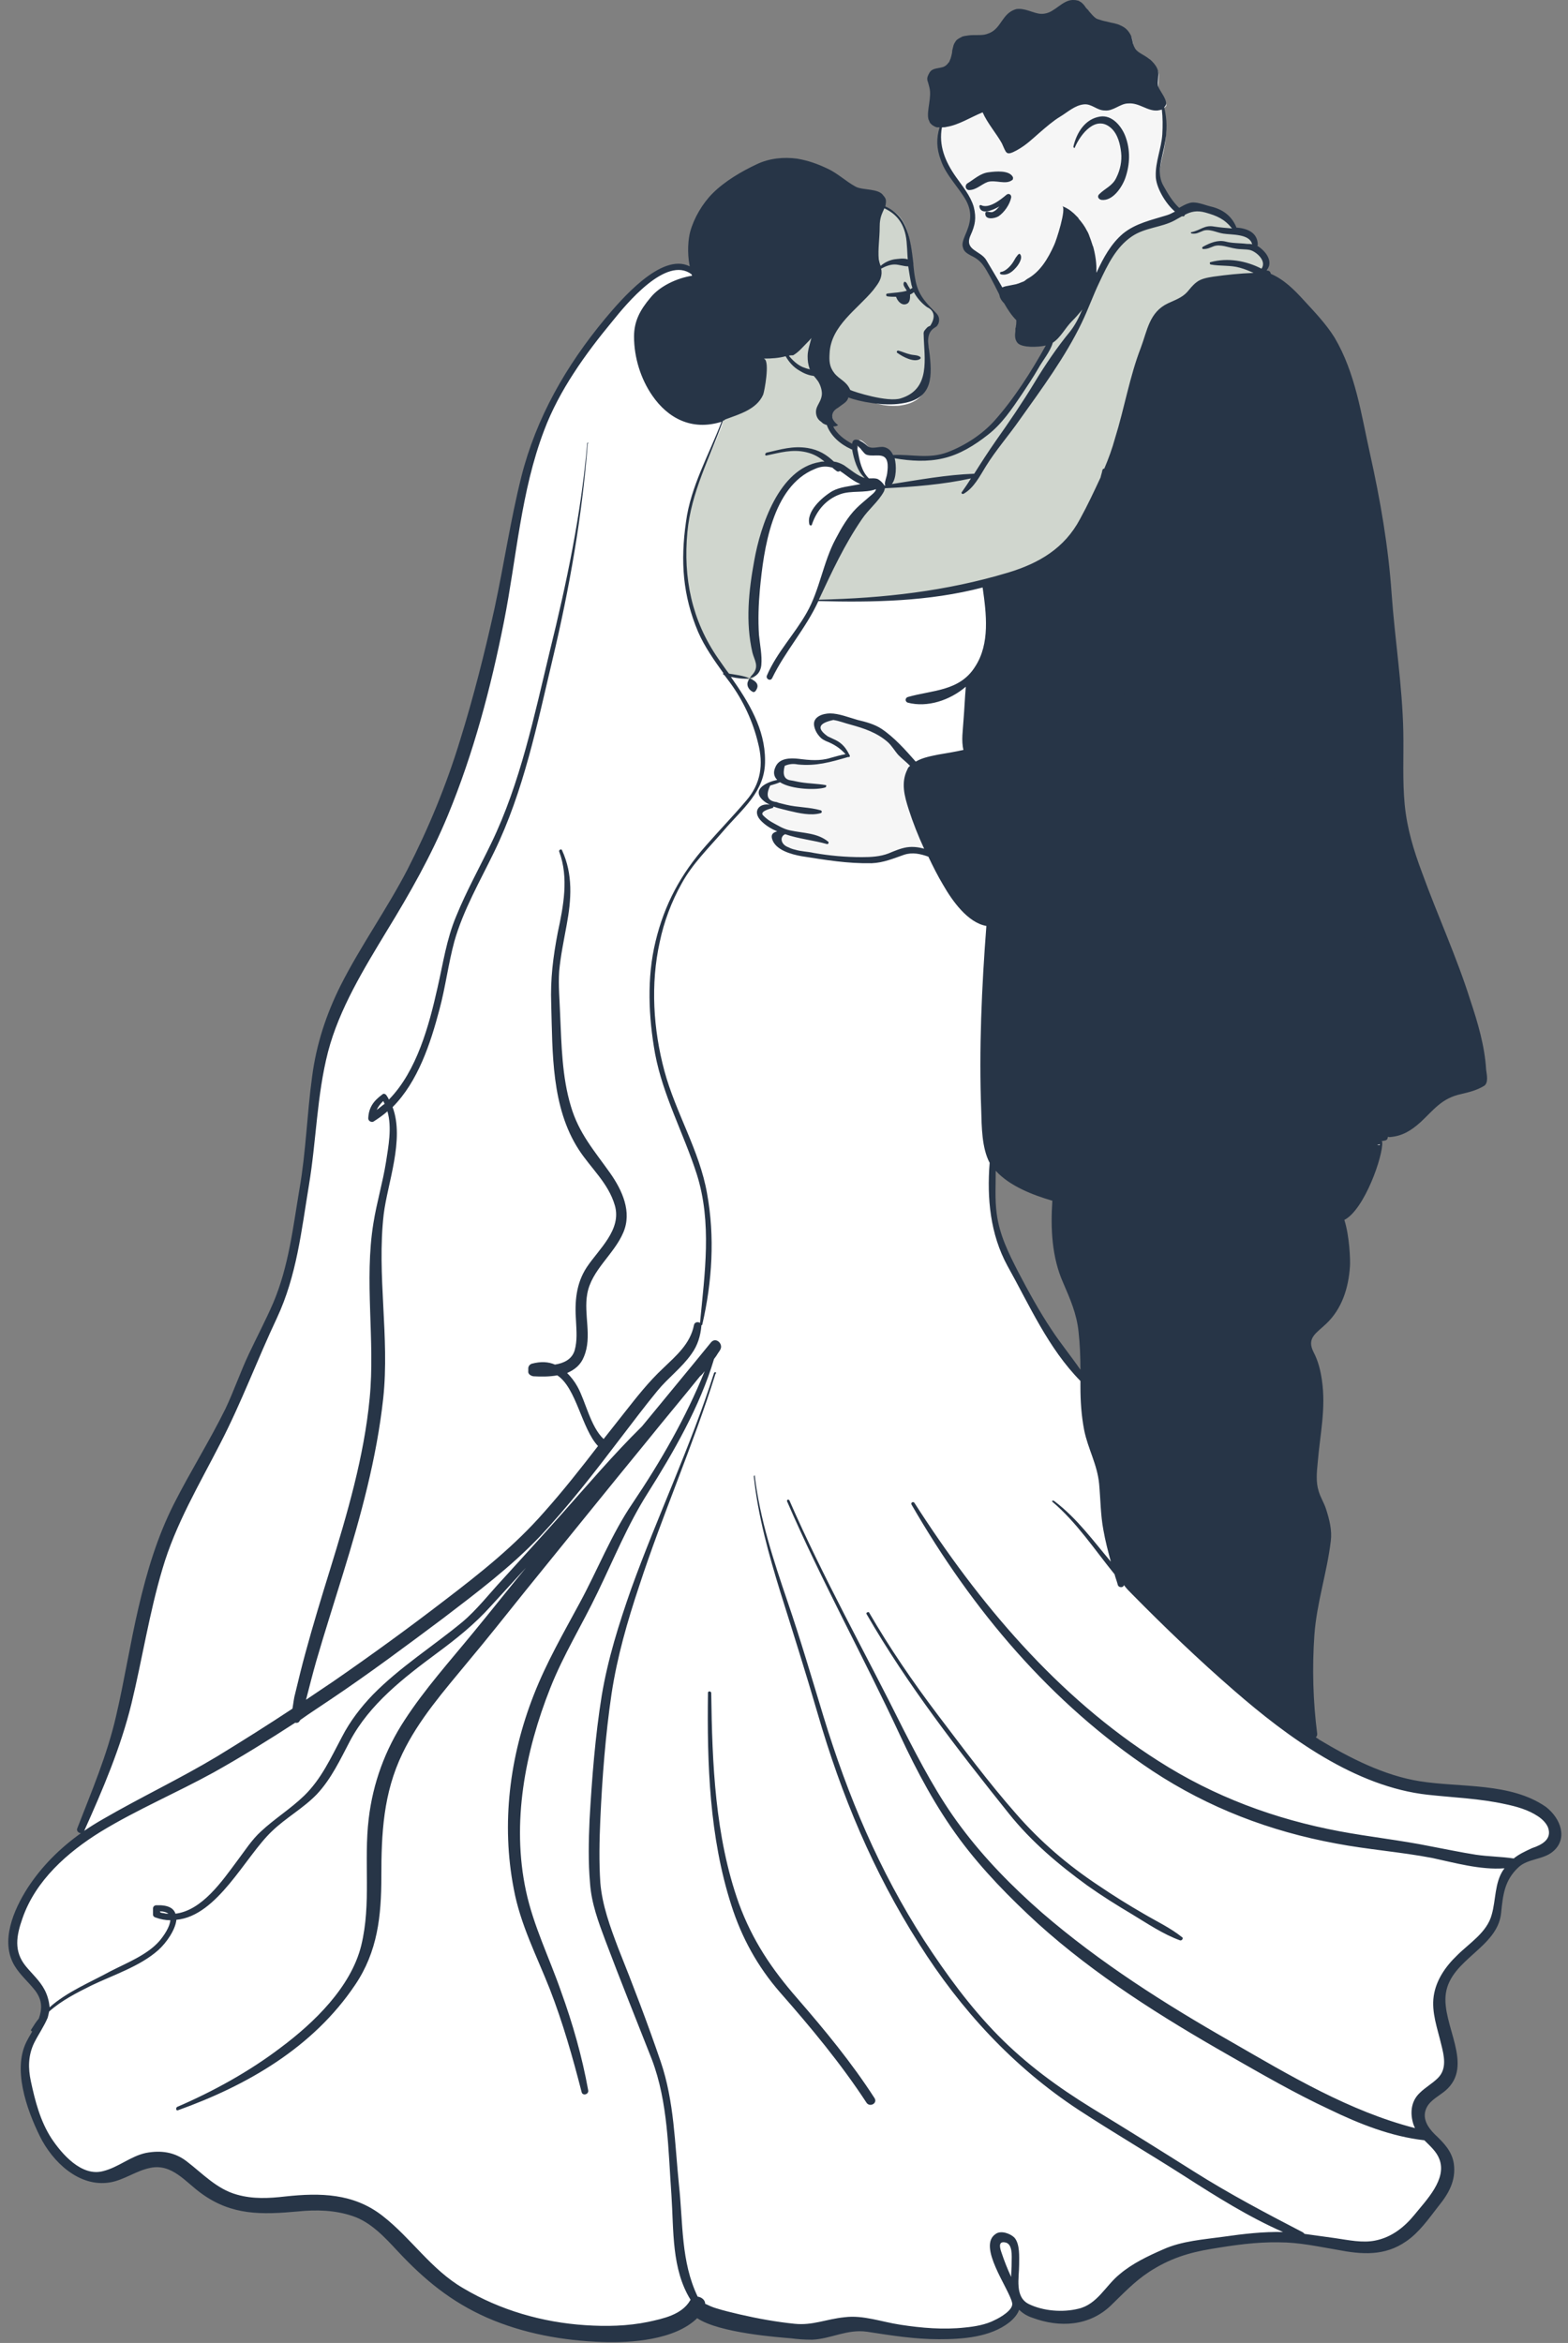
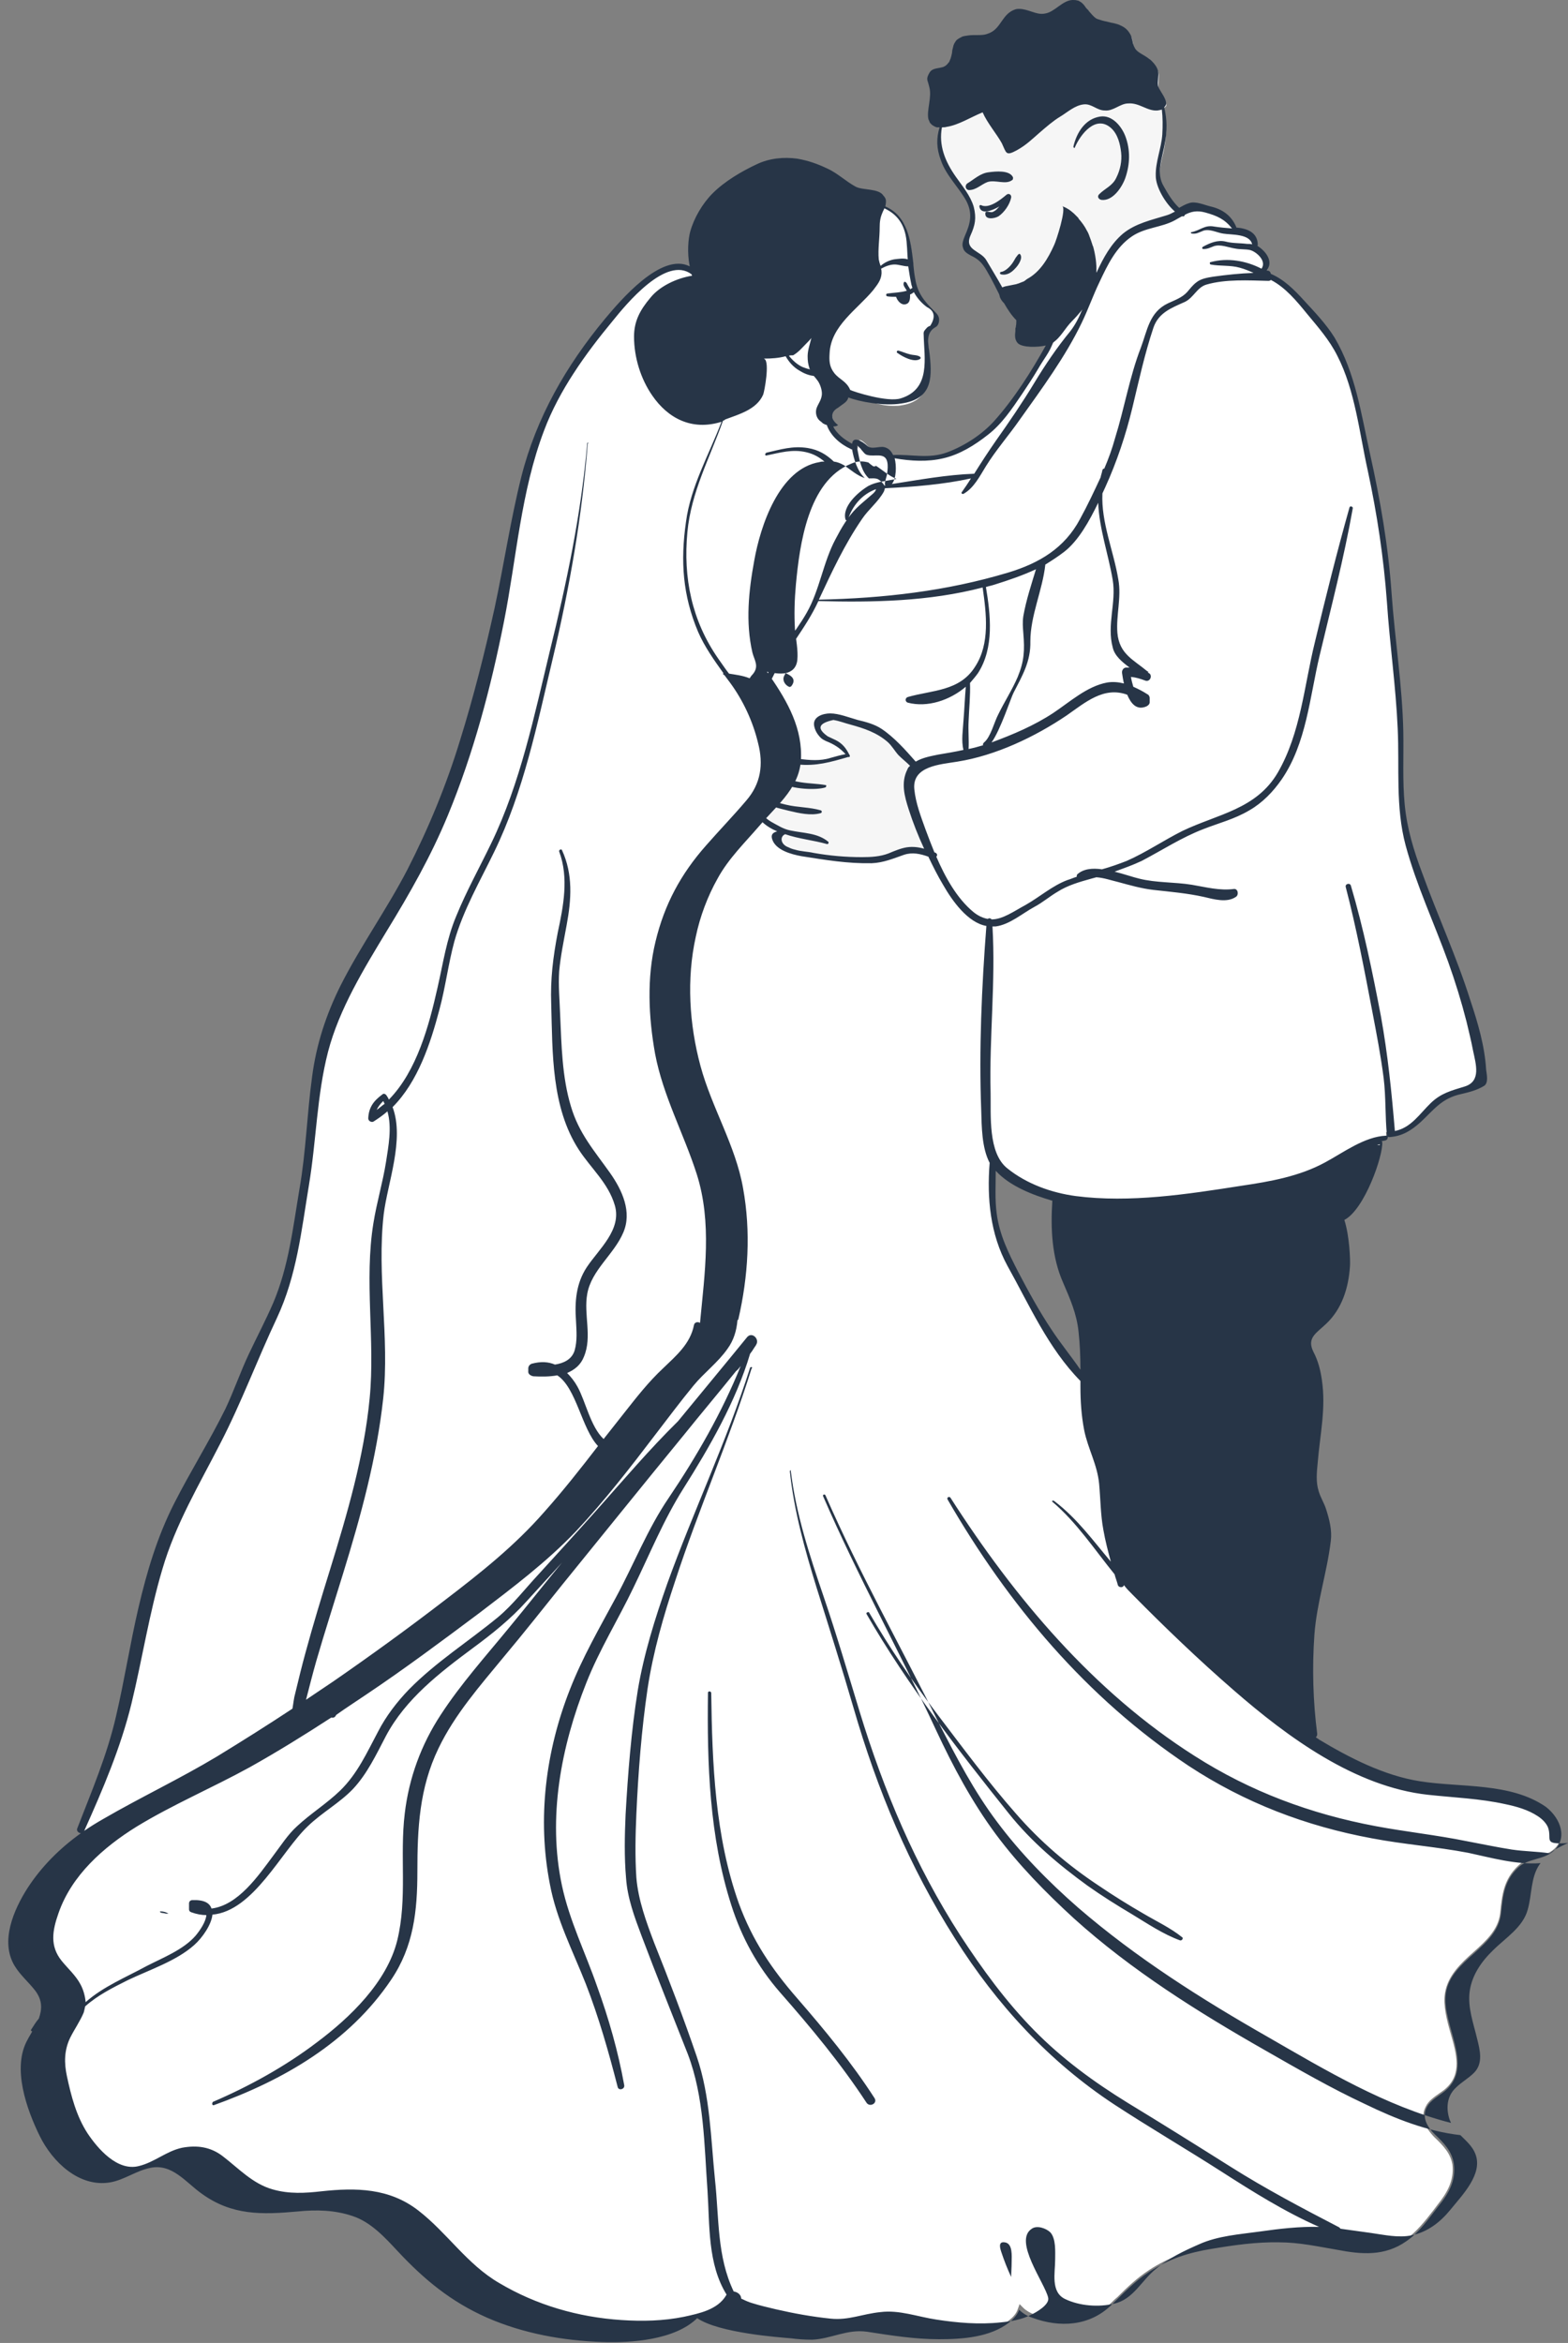
<svg xmlns="http://www.w3.org/2000/svg" fill="#273547" height="500.5" preserveAspectRatio="xMidYMid meet" version="1" viewBox="-1.7 -0.0 335.1 500.5" width="335.1" zoomAndPan="magnify">
  <rect x="-1.7" y="-0.0" width="335.1" height="500.5" fill="#808080" stroke="none" />
  <g id="change1_1">
    <path d="M328.5,387c-0.1-0.1-0.2-0.1-0.2-0.2c-0.9-0.7-2.1-1.3-3.4-1.8c-3.2-1.3-6.7-1.9-10.3-2.3 c-5.7-0.7-11.4-0.9-13.8-1.5c-5.7-1.2-11.2-3.5-16.5-6.3c-1.5-0.8-2.8-1.6-4.1-2.4c-0.1-0.1-1.6-1-1.6-1l0.8-0.6 c0.1-0.1,0.1-0.1,0.1-0.1c-0.9-7-1.1-14.2-0.6-21.3c0.3-3.8,1.1-7.5,1.9-11.1c0.6-2.9,1.3-5.9,1.6-8.9c0.3-2.3-0.3-4.5-1-6.5 c-0.2-0.6-0.4-1.1-0.7-1.7c-0.3-0.7-0.7-1.4-0.9-2.2c-0.7-2.1-0.4-4.3-0.2-6.3c0.1-1.7,0.3-3.4,0.5-5c0.5-4.2,1-8.2,0.4-12.6 c-0.3-2.3-0.9-4.2-1.7-5.8c-1.5-3,0.2-4.5,1.9-5.9c0.3-0.3,0.7-0.6,1-0.9c2.9-2.7,4.5-6.7,4.9-11.9c0.1-1.1-0.1-6.3-1.2-9.6 l-0.2-0.6l0.5-0.3c3.9-2,7.6-12.2,7.7-15.6l-1.7-0.7l2-0.5c0.3-0.1,0.6-0.2,0.9-0.3l-0.1-1.3l1.2,0.6c2.6-0.2,4.3-1.3,6.2-3 c0.6-0.5,1.1-1,1.6-1.5c2.1-2.1,3.9-3.9,7.5-4.6c1.8-0.4,3.2-0.8,4.6-1.6c0.5-0.3,0.3-1.6,0.2-2.3c0-0.2-0.1-0.3-0.1-0.5 c-0.3-5.2-1.9-10.3-3.4-14.7c-1.7-5.5-3.9-11-6.1-16.3c-1.4-3.6-2.9-7.2-4.2-10.9c-1.5-4.1-3.2-9.1-3.7-14.7 c-0.3-3.5-0.3-7-0.3-10.5c0-1.7,0-3.5,0-5.2c-0.1-5.9-0.8-12-1.4-17.9c-0.4-3.8-0.8-7.7-1.1-11.5c-0.6-9-2.1-18.4-4.6-29.7 c-0.3-1.5-0.7-3-1-4.5c-1.4-6.9-2.9-14-6.5-20.1c-1.6-2.6-3.7-4.9-5.8-7.1l-0.7-0.8c-1.8-2-4-4.2-6.8-5.5l-0.3-0.1l-0.1-0.4 c0-0.1,0-0.1-0.1-0.1c0,0-0.3,0-0.3,0l-0.8-0.5l0.5-0.6c0.4-0.5,0.5-1,0.4-1.5c-0.2-0.9-1-2-2.2-2.8l-0.6-0.3l0.3-0.6 c0-1.1-0.5-2.6-3.9-2.9l-0.5-0.1l-0.1-0.5c-0.9-2.1-2.5-3.4-5-4c-0.3-0.1-0.7-0.2-1.1-0.3c-0.8-0.2-1.6-0.5-2.4-0.5 c-0.3,0-0.5,0-0.7,0.1c-0.7,0.2-1.4,0.6-2,1l-0.4,0.3l-0.4-0.3c-1.4-1.2-2.3-2.8-3.1-4.4l-0.2-0.4c-1.5-2.4-0.9-5-0.3-7.5 c0.2-0.7,0.3-1.3,0.4-2c0.5-2.6,0.4-5.1-0.1-7.6l-0.1-0.4l0.4-0.3c0.1-0.1,0.3-0.2,0-0.9c-0.2-0.4-0.5-0.9-0.7-1.4 c-0.3-0.4-0.5-0.8-0.6-1.2l-0.1,0l-0.1-0.3l0-0.1v0c-0.1-0.6,0-1.1,0-1.7c0-0.5,0.1-1,0-1.5c-0.1-0.8-0.6-1.3-1-1.7 c-0.2-0.2-0.4-0.3-0.6-0.5c-0.4-0.3-0.8-0.6-1.3-0.9c-0.7-0.4-1.4-0.8-1.9-1.5c-0.5-0.8-0.6-1.4-0.7-2.1c-0.1-0.3-0.1-0.6-0.2-0.8 c-0.4-0.8-0.9-1.3-1.6-1.7c-0.1-0.1-0.2-0.1-0.3-0.2c-0.3-0.1-0.7-0.3-1.1-0.4c-0.3-0.1-0.5-0.1-0.8-0.2l-0.4-0.1 c-0.3-0.1-0.6-0.1-0.9-0.2c-0.1,0-0.3-0.1-0.5-0.1c-0.7-0.2-1.1-0.4-1.5-0.6c-0.6-0.3-1-0.7-1.4-1.4c-0.1-0.1-0.2-0.3-0.4-0.5 c-0.1-0.1-0.2-0.2-0.3-0.3c-0.2-0.2-0.3-0.4-0.5-0.6c-0.1-0.2-0.2-0.3-0.4-0.4c-0.2-0.2-0.3-0.3-0.4-0.4c-0.1-0.1-0.3-0.2-0.5-0.2 c-0.2-0.1-0.4-0.1-0.6-0.1l-0.1,0c-1,0.1-1.9,0.7-2.8,1.4c-0.9,0.7-1.9,1.3-3,1.5c-0.2,0-0.5,0.1-0.8,0.1c-0.9,0-1.6-0.2-2.4-0.5 l-0.3-0.1c-0.7-0.3-1.4-0.5-2.2-0.5c0,0,0,0,0,0c-0.2,0-0.4,0-0.6,0.1c-1.3,0.4-1.9,1.4-2.6,2.4c-0.7,1-1.4,2-2.7,2.6 c-0.3,0.2-0.6,0.3-1,0.4c-0.2,0-0.3,0.1-0.5,0.1c-0.7,0.1-1.4,0.1-2,0.1l-0.5,0c-0.6,0-1.2,0-1.7,0.2c-0.1,0-0.2,0.1-0.4,0.1 c-0.4,0.1-0.7,0.3-0.9,0.5c-0.2,0.2-0.3,0.3-0.4,0.5c-0.1,0.1-0.1,0.2-0.1,0.3c-0.1,0.3-0.2,0.7-0.3,1.1l-0.1,0.4 c-0.1,0.3-0.1,0.6-0.2,0.9c-0.1,0.5-0.3,0.9-0.5,1.3c-0.1,0.1-0.2,0.3-0.3,0.4c-0.3,0.4-0.8,0.8-1.3,1.1l-0.1,0l-0.1,0 c-0.4,0.1-0.8,0.2-1.1,0.3c-0.8,0.1-1.2,0.2-1.5,0.8c-0.4,0.5-0.3,0.8-0.3,1c0,0.1,0,0.2,0.1,0.3l0.1,0.3c0.1,0.3,0.2,0.6,0.2,0.9 c0.3,1.2,0.1,2.6-0.1,3.9c-0.2,1.1-0.3,2.1-0.1,2.9c0,0.1,0,0.2,0.1,0.2l0,0.1c0,0.1,0.1,0.2,0.2,0.3c0.1,0.1,0.1,0.1,0.2,0.2 c0.1,0.1,0.2,0.1,0.3,0.2c0.1,0.1,0.3,0.1,0.6,0.1c0.1,0,0.3,0,0.4,0l0.9,0l-0.2,0.8c-0.6,2.3-0.5,4.4,0.3,6.7 c0.6,1.8,1.9,3.5,3,5.1c0.8,1.1,1.7,2.2,2.3,3.4c1.5,2.9,1,5.2-0.3,8.1l-0.1,0.2c-0.2,0.6-0.5,1.3-0.3,1.9c0.1,0.5,0.5,0.8,1.2,1.2 l0.1,0c2.3,1.1,3.1,2.5,4.1,4.3l0.4,0.7c0.5,0.9,1.1,2,1.6,3l0.4,0.7l0,0.1c0,0.2,0.1,0.3,0.1,0.5c0.1,0.3,0.3,0.6,0.7,1l0.1,0.1 l0,0.1c0.9,1.5,1.6,2.6,2.5,3.4l0.2,0.2l0,0.3c0,0.5,0,1-0.1,1.5l-0.1,0.8c-0.1,0.9-0.1,1.5,0.3,2c0.3,0.3,1.2,0.6,2.8,0.6 c0.9,0,1.8-0.1,2.5-0.3l1.5-0.4l-0.8,1.4c-3.7,6.6-7.4,12.1-11.1,16.2c-2.6,2.9-6.3,5.4-10.3,6.9c-1.5,0.6-3.1,0.8-5.1,0.8 c-0.9,0-1.8-0.1-2.7-0.1c-0.9-0.1-1.8-0.1-2.7-0.1c-0.4,0-0.8,0-1.2,0l-0.4,0l-0.2-0.4c0,0,0,0,0,0c0-0.1,0-0.1,0-0.2 c-0.9-1.7-1.9-1.1-3.5-1.1c-1.5,0-1.3-0.2-2.4-1.3c-1.3-1.2-1.6-0.9-1.6,0l-0.1,1l-0.9-0.5c-1.5-0.8-3.3-2.1-4.2-4l-0.5-1l0.7,0 c-0.4-0.6-0.6-1.2-0.6-1.8c0-0.6,0.3-1.5,1.5-2.2l0.5-0.3c0.9-0.6,1.3-0.9,1.5-1.5l0.2-0.9l0.8,0.5c3,1.7,5.9,2.6,8.6,2.6 c0.6,0,1.2,0,1.7-0.1c4.8-0.7,6.7-4.1,6-10.7c0-0.4-0.1-0.7-0.1-1.1c-0.3-1.9-0.6-4.3,1.7-5.6c0.4-0.2,0.4-0.8,0.4-1 c0-0.5-0.3-0.8-0.8-1.3l-0.2-0.2c-1.9-1.9-3.5-3.8-4.1-7.1c-0.2-1-0.3-2-0.4-3l0-0.2l0,0l0,0l0-0.2c-0.3-2.5-0.6-5.1-1.4-7.2 c-0.2-0.6-0.4-1-0.7-1.5c-0.7-1.2-1.5-2-2.7-2.5c-0.3-0.1-0.5-0.3-0.8-0.4l-0.6-0.3l0.2-0.6c0.1-0.4,0.2-0.8,0.1-1.1 c-0.1-0.2-0.2-0.4-0.3-0.5l0,0l0,0c-0.5-0.7-1.7-0.8-3-1c-0.9-0.1-1.9-0.3-2.7-0.6c-1-0.6-1.9-1.2-2.8-1.9c-1.1-0.8-2.1-1.5-3.2-2 c-2.2-1-4.1-1.7-6.2-2c-0.8-0.1-1.5-0.2-2.3-0.2c-2.2,0-4.3,0.4-6,1.3c-2.7,1.3-6.5,3.3-9.2,6.1c-2.1,2.1-3.9,5.1-4.6,7.9 c-0.4,1.7-0.6,4.4-0.1,7.1l0.3,1.4l-1.3-0.6c-0.7-0.3-1.4-0.5-2.1-0.5c-5.5,0-12.5,8.3-15.1,11.5c-2.9,3.5-5.4,6.9-7.6,10.4 c-0.2,0.4-0.4,0.7-0.6,0.9c-5.6,8.1-8.4,16.5-10.3,25.4c-1,4.5-1.9,9-2.7,13.5c-0.7,3.7-1.4,7.5-2.2,11.2 c-2.3,10.6-4.8,19.9-7.4,28.4C94.4,167.7,90.7,177,86,186c-2.1,4.1-4.6,8.2-7,12.1c-2.5,4.1-5.1,8.4-7.3,12.7 c-3.2,6.4-5.2,12.7-6,19.3c-0.5,3.4-0.8,6.9-1.1,10.3c-0.4,4.5-0.8,9.2-1.6,13.8c-0.2,1.4-0.4,2.7-0.7,4.1c-1.1,6.8-2.2,13.8-5,20.4 c-1,2.4-2.2,4.7-3.3,7c-0.6,1.3-1.3,2.6-1.9,3.9c-0.9,1.9-1.7,3.9-2.5,5.8c-0.8,1.9-1.6,4-2.5,5.9c-1.8,3.7-3.8,7.3-5.8,10.8 c-1.7,3.1-3.6,6.3-5.2,9.6c-3.9,7.8-6.1,15.9-7.5,22c-0.9,3.8-1.7,7.8-2.4,11.6c-0.7,3.8-1.5,7.8-2.4,11.6c-1.6,7-4.1,13.4-6.8,20.2 c-0.3,0.7-0.6,1.4-0.8,2.1c-0.2,0.6-0.5,1.2-0.7,1.8l0.8,1.1l-0.3,0.2c-1.9,1.4-3.7,2.8-5.3,4.4c-0.3,0.3-0.6,0.6-0.9,0.9 c-0.1,0.1-0.2,0.2-0.3,0.3c-0.4,0.4-0.7,0.8-1.1,1.2c-0.1,0.1-0.2,0.2-0.2,0.2c-0.2,0.2-0.4,0.5-0.6,0.8c-1,1.2-2,2.5-2.8,3.8 c-2.9,4.5-5.7,11-2.8,15.9c0.7,1.2,1.6,2.1,2.6,3.2c0.6,0.7,1.2,1.3,1.8,2.1c1.5,2,1.8,4.2,0.9,6.7l0,0.1l-0.1,0.1 c-0.3,0.4-0.7,0.9-1,1.3l0.4-0.1c-1.1,1.9-2.3,3.4-2.7,5.3c0,0.1,0,0.2-0.1,0.3c-1.5,5.8,1.5,13.2,3.6,17.5 c2.2,4.5,6.8,9.7,12.7,9.7c0.5,0,1.1,0,1.6-0.1c1.5-0.2,2.8-0.9,4.3-1.5c1.4-0.6,2.8-1.3,4.3-1.6c0.5-0.1,1.1-0.2,1.6-0.2 c3.1,0,5.4,2,7.6,3.9c0.8,0.7,1.6,1.3,2.4,1.9c3.9,2.8,8,4,13.6,4c2.2,0,4.4-0.2,6.6-0.4c1.4-0.1,2.7-0.2,3.9-0.2 c3,0,5.6,0.4,8.1,1.2c4,1.3,7,4.6,9.7,7.5l0.2,0.2c6.4,6.8,12,11,18.9,14c7.1,3.1,15.3,4.8,24.4,5.1c0.6,0,1.2,0,1.9,0 c5.9,0,13.7-0.9,17.8-4.9l0.4-0.4l0.5,0.3c4.1,2.8,15.2,3.8,18.8,4.1l0.9,0.1c1.5,0.2,3,0.3,4.5,0.3c1.6-0.1,3.1-0.5,4.7-0.9 c1.7-0.5,3.5-0.9,5.5-0.9c0.6,0,1.1,0,1.7,0.1l0.5,0.1c5,0.8,9.8,1.5,14.8,1.5c5,0,10.7-0.4,14.6-3.5c1-0.8,1.6-1.5,1.9-2.4l0.4-1.1 l0.8,0.8c0.6,0.6,1.5,1.1,2.5,1.5c2.2,0.8,4.5,1.3,6.6,1.3c3.7,0,6.9-1.3,9.5-3.7c0.5-0.5,1-1,1.5-1.4c2.1-2.1,4.2-4.1,6.8-5.8 c4-2.6,8.1-4.1,13.6-5c4.3-0.7,8.9-1.4,13.7-1.4c0.3,0,0.6,0,0.9,0c3.5,0,7,0.6,10.3,1.2c0.7,0.1,1.5,0.3,2.2,0.4 c1.7,0.3,4,0.7,6.1,0.7c3.1,0,5.7-0.8,8-2.4c2.3-1.6,4.1-3.9,5.9-6.2c0.3-0.4,0.6-0.8,0.9-1.2c1.9-2.4,3.6-5,3.2-8.6 c-0.4-2.4-1.9-4-3.9-5.9c-2.2-2.3-2.9-4.4-1.8-6.5c0.6-1.3,1.9-2.1,3-2.9c0.4-0.3,0.9-0.6,1.2-0.9c3.6-3.1,2.4-7.4,1.1-11.9 c-0.8-2.8-1.6-5.8-1.2-8.5c0.6-3.8,3.4-6.4,6.1-8.8c2.7-2.4,5.3-4.8,5.7-8.3c0.4-3.9,0.7-7.2,3.9-10.2c1.1-1.1,2.6-1.5,4.1-1.9 c1.3-0.4,2.5-0.7,3.4-1.5c1.1-0.9,1.6-2.1,1.5-3.4C331.2,389.9,330.1,388.1,328.5,387z M229.7,294.6c0-0.1,0-0.3,0-0.4 c-5.7-7.1-11.5-16.1-15.3-24.4c-4.3-7.4-3.9-13-3.9-21.3l1.1,1.2c2.3,2.5,6.3,4.6,11.8,6.2l0.5,0.2l0,0.6 c-0.4,7.3,0.3,12.6,2.3,17.2l0.2,0.5c1.4,3.3,2.7,6.4,3.1,10.2c0.3,2.9,0.4,5.8,0.4,8.2l0,2.3L229.7,294.6z" fill="#ffffff" />
  </g>
  <g id="change2_1">
    <path d="M250.5,45.4c-0.8,0.5-1.4,1-2.6,1.3c-3.2,0.9-7.1,1.9-9.7,4.3c-2.1,2-4,5.4-5.4,8.5 c-0.2,1.2-0.6,2.4-1.2,3.5c-0.7,1.1-2.4,0.1-1.7-1c2-3.3,0.9-8.5-0.9-11.7c-0.5-1-1.3-2.2-2.2-3.5c-0.3,1.6-0.6,3.2-0.8,3.7 c-0.7,1.8-1.4,3.7-2.6,5.3c-0.1,0.1-0.1,0.2-0.2,0.4c-1.5,2.1-3.4,4-5.6,5.1c-1.4,0.9-2.8,1.4-4.4,1.5c-0.6,0-0.9-0.4-0.9-0.8 c-0.2-0.2-0.3-0.6-0.3-0.9c-0.8-1.3-1.7-2.7-2.4-4c-0.6-1.3-0.9-1.7-2.2-2.6c-0.9-0.4-2.2-0.4-2.6-1.7c-0.4-1.4,1.8-4,1.8-5.7 c0-5-4.5-8.4-6.5-12.8c-1.1-2.4-1.2-4.7-0.6-7.1c0.1,0,0.1,0,0.2,0c0.1-0.6,0.3-1.2,0.9-1.5c0.8-0.4,1.7-0.5,2.5-0.7 c1.3-0.3,2.7-0.7,3.8-1.5c0.7-0.5,1.4-0.9,2.3-1c0.9-0.1,1.2,0.9,0.8,1.5c1.3,3.3,3.9,8.5,7.9,5.6c2.1-1.6,4-3.5,6.2-5 c2.2-1.5,5.3-4.4,8-3c1.8,0.3,3.5,1.4,5.2,0.6c3.4-1.5,5.8,0.1,9.1,1c0.1,0,0.1,0,0.1,0.1c0.2,0,0.3-0.1,0.5-0.2 c0.6,3.3,0.3,6.6-0.5,10c-0.6,2.8-1.3,4.5,0.2,7.1C247.6,41.8,248.9,44.4,250.5,45.4z M194.1,163.8c-0.9-1.2-2.2-2-3.2-3.1 c-1.1-1.5-2.1-2.9-3.7-3.9c-2.5-1.7-5.9-2.4-8.8-3.2c-1.3-0.3-3.1-0.9-4.4-0.3c-1.7,1-0.8,2.9,0.2,3.9c1.2,1,2.5,1.2,3.6,1.8 c0.8,0.6,1.4,1.6,1.9,2.4c-1.8,0.2-3.8,1.2-5.7,1.5c-1.2,0.2-2.5,0-3.6,0c-1.1,0-2.8-0.5-3.9-0.2c-1.1,0.5-2.6,1.6-2.1,2.9 c0.1,0.3,0.4,0.6,0.7,0.8l-0.1,0.3c-1,0.4-3,0.6-3.6,1.4c-0.1,0.1-0.1,0.2-0.2,0.3c-0.8,1.4,0.8,2.8,2.4,3.3l-0.2,0.6 c-0.8,0-1.6-0.2-2.4,0.3c-1.9,1.3,2,3.4,3.3,4.3c0.8,0.4,1.5,0.7,2.3,0.9c0.2,0.1,0.5,0.1,0.7,0.2c-0.2-0.1-0.5-0.1-0.7-0.2 c-1.4-0.2-3,0.1-2.9,1.3c0.2,1.7,4.5,3,6,3.2c3.3,0.3,5.6,1.3,8.8,1.3c3.1,0,7.1,0.5,9.9-0.6c1.8-0.7,3.1-1.3,5-1.5 c1.6,0,2.7,0.6,4.2,1.1c-1.5-3.2-2.6-6.2-3.3-8.2C193.2,171.4,191.2,166.1,194.1,163.8z" fill="#f6f6f6" />
  </g>
  <g id="change3_1">
-     <path d="M314.8,231.4c-1.9,1.6-4.9,1.6-7.5,2.6c-4.2,1.9-6.5,8.4-12,8.4l-1,1c-1.1,0-2,0.5-2.9,0.8 c-0.1,0.1-0.2,0.1-0.4,0.1c-4.2,1.9-8.1,4.5-12.3,6.5c-10.1,3.6-21.1,4.2-31.5,5.5c-7.4,0.9-16.3,1.2-23.7-0.7 c-0.7-0.2-1.3-0.4-2-0.6c-3.6-1.3-8.4-3.6-10.7-6.5c-0.2-0.4-0.4-0.9-0.6-1.3c-1-2.8-1.1-6.2-1.4-8.7c-0.4-14.5,0.9-27.1,0.9-41.5 c-4.9-1-9.1-8-12.1-14.4c-1.5-3.2-2.6-6.2-3.3-8.2c-1.1-3-3.1-8.3-0.2-10.6c0.1-0.1,0.1-0.1,0.2-0.1c2.2-1.6,7-2,10.6-2.6 c0.9-0.2,1.6-0.3,2.3-0.6c4.5-1.5,8.8-3.2,13-5.3c4.1-2.1,7.3-4.7,11.3-7.1c3.3-2,5.7-1.8,8.4-0.7c0.6,1.9,1.6,3.4,3.2,2.5 c0,0,0-0.1,0-0.1c-1.6,0.9-2.6-0.5-3.2-2.4c0,0,0,0,0,0c-0.5-1.4-0.8-3.1-0.9-3.9c1.6-0.3,3,0.3,4.5,0.9c0,0-0.1-0.1-0.1-0.1 c-1.4-0.5-2.9-1.2-4.5-0.9c0.1,0.8,0.4,2.4,0.9,3.9c-2.7-1.1-5.1-1.3-8.4,0.7c-4,2.4-7.1,5.1-11.3,7.1c-4.2,2.1-8.6,3.9-13,5.3 c-0.7,0.2-1.4,0.4-2.3,0.6v-0.1c-0.6-3.9,0.3-10.7,0.3-15.6c0.3-0.3,0.7-0.6,1-1c4.2-5.2,3.6-12.7,2.6-19.2l-0.2-0.6 c1.1-0.3,2.2-0.6,3.3-1c2.6-1,5.2-1.5,7.8-2.6c1.9-1,3.9-2.4,5.5-3.7c2.9-2.4,4.7-6.3,6.5-9.4c0.7-1.4,1.4-2.9,2-4.4 c-1,6.9,2.4,14.9,3.2,21.1c0.6,4.2-1.1,8.5-0.2,12.7c0.3,1.4,0.9,2.3,1.8,3.2c-0.8-0.8-1.5-1.8-1.7-3.1c-0.9-4.2,0.8-8.5,0.2-12.7 c-0.8-6.1-4.2-14.2-3.2-21.1c0.9-2.1,1.8-4.3,2.7-6.5c2.3-5.8,3.6-12.2,5-18.3c0.5-2.3,1.3-4.4,2.1-6.5c1-2.8,1.1-5,3.9-6.5 c1.1-0.6,2.4-1.1,3.7-1.8c1.3-0.8,2.1-2.1,3.2-3.1c1.6-1.4,10.5-1.8,14.8-1.8c4.2,1.3,8.1,6.8,11,10.1c5.2,5.5,7.5,13.6,8.8,21.1 c1.6,7.1,3.2,14.3,4.5,21.4c1.6,8.8,1.6,17.9,2.6,26.6c0.6,7.1,1.6,14,1.6,21.1c0,7.5-0.3,15.3,1.9,22.1c3.9,12,9.7,24,13,36.4 C313.8,222.3,314.8,226.9,314.8,231.4z" fill="#273547" />
-   </g>
+     </g>
  <g id="change4_1">
-     <path d="M269.3,58.9c-0.1,0-0.1,0-0.2,0c-4.3,0-13.2,0.3-14.8,1.8c-1.1,1-1.9,2.3-3.2,3.1c-1.3,0.6-2.6,1.1-3.7,1.8 c-2.8,1.5-2.9,3.7-3.9,6.5c-0.8,2.1-1.6,4.2-2.1,6.5c-1.5,6.2-2.8,12.5-5,18.3c-0.9,2.2-1.7,4.4-2.7,6.5c-0.6,1.5-1.3,2.9-2,4.4 c-1.8,3.1-3.6,7-6.5,9.4c-1.6,1.3-3.6,2.8-5.5,3.7c-2.6,1.1-5.2,1.6-7.8,2.6c-1.1,0.4-2.2,0.7-3.3,1c-3.5,0.9-7,1.5-10.5,2.1 c-8.3,1.3-16.6,1.5-25,1.5l-0.3-0.1c1-2.4,1.8-5,3-7.6c1.9-4.5,4.3-9.1,7.8-12.8c0.9-0.9,3-2.4,3.1-3.5c0.5,0,1-0.1,1.6-0.1 l-0.1-0.6c0.9-1.1,1.1-4.1,0.6-5.4c-0.2-0.2-0.2-0.4-0.3-0.5c2.7,0,5.5,0.6,8.2,0.4c3.7-0.2,7.8-2.2,10.6-4.3 c3.9-2.6,6.7-6.7,9.3-10.6c1.3-1.7,2.4-3.7,3.5-5.6c0.7-1.2,1.7-2.3,2.3-3.6c1-3.6,4.1-6.4,6.6-9.1c1.7-1.8,3.1-3.9,4.5-5.9 c1.4-2.8,3.1-5.8,5-7.6c2.6-2.4,6.5-3.5,9.7-4.3c1.1-0.3,1.7-0.8,2.5-1.4c0.4-0.3,0.8-0.6,1.3-0.9c1.5-0.9,3.5,0,5.2,0.4 c2.4,0.4,4.5,2.3,5.6,4.4c1.2,0.1,2.3,0.4,3.1,1c0.6,0.4,1.2,2.1,1.2,3c1.5,1,3.2,3.2,1.3,4.7l-0.1,0.1 C268.5,58.4,268.9,58.7,269.3,58.9z M176,98.9h0.3c2,0.3,3.2,1.8,4.9,2.8c0.6,0.5,1.3,0.9,1.9,1.1h0.9v-0.5 c-1.5-1.1-2.2-3.5-2.6-5.2c-0.1-0.7-0.2-1.3-0.3-1.8l-0.5,0.1c-1.5-0.8-3.6-2.3-4.5-4c0.1-0.3,0.1-0.6-0.3-0.9 c-2.4-2.2-0.3-5.6-0.9-8.2c-0.3-1.3-0.9-2.5-1.4-3.7c0,0,0,0,0,0c1.4,2.6,4.4,4.5,7.4,6.1c0.2,0.1,0.3,0.1,0.5,0.1 c2.1,1,3.8,1.1,6.7,1.1c6.4,0,8.9-3,8.9-5.5c0-2.2-0.2-4.3-0.4-6.4c-0.1-0.9-0.5-2.2-0.1-3c0.4-0.9,1.8-0.9,2.3-1.7 c0.5-1.9-1.7-3-2.7-4.1c-1.2-1.1-2.1-2.6-2.4-4.1s-0.6-3-0.7-4.5c-0.1-1-0.2-2.1-0.2-3.1c-0.1-2.1-0.3-4.1-1.4-6 c-1-1.8-2.3-2.7-4-3.2c-0.1,0.2-0.1,0.4-0.2,0.6c-0.4-0.6-1.3-0.7-1.7,0c-2.1,3.5-1.4,7.5-0.8,11.3c-2.2,6.2-9.3,10.5-11.3,16.9 c0-1-0.1-2-0.1-2.9c0-1-1.4-1.4-1.9-0.5c-2.1,3.7-4.6,4.8-8.5,6c-1.2,0.3-2.1,1.1-2.3,2.2c-0.1,0.4,0,0.9,0.1,1.3 c0.7,4.4-1.9,6.9-5.4,8.8c-1.7,0.9-2.5,1.1-2.7,2.9c-2.6,6.9-6.4,13.5-7.3,20.9c-0.7,6.1-1.3,11.4,0.4,17.1 c1.7,5.7,4.1,10.7,7.8,15.2c0.1,0.1,0.1,0.2,0.2,0.3c1,0.3,1.9,0.2,3,0.4c1,0.2,1.3,0.2,2,0.9c0.4-0.8,1.3-1.4,1.5-2 c0.5-0.7,0.3-2,0.3-3c0-0.6-0.2-0.9-0.4-1.5c-1.3-7.3-0.2-15.3,1.3-22.7C162.8,109.3,167.6,98.5,176,98.9z" fill="#d0d6ce" />
-   </g>
+     </g>
  <g id="change5_1">
-     <path d="M227.7,31.3c0.7-3,2.5-5.9,5.7-6.4c2.6-0.4,4.6,2.1,5.4,4.2c1.1,2.9,1,6,0,8.9c-0.7,2-2.7,5-5.1,4.7c-0.6-0.1-1-0.7-0.5-1.2 c1.3-1.3,2.9-1.8,3.7-3.6c0.8-1.6,1.2-3.5,1-5.3c-0.2-1.8-0.7-3.9-2.1-5.2c-3.3-3-6.6,1.3-7.8,4.1C228,31.7,227.7,31.6,227.7,31.3z M183.5,344.8c8.7,15.1,19.6,29.1,30.4,42.6c4.8,6,10.6,10.9,16.8,15.4c3.1,2.2,6.3,4.2,9.5,6.1c3.3,2,6.7,4.3,10.3,5.6 c0.4,0.1,0.8-0.5,0.4-0.7c-2.5-2-5.5-3.4-8.2-5c-3.3-1.9-6.5-3.9-9.6-6c-6.5-4.3-12.5-9.4-17.7-15.4c-5.9-6.7-11.3-14-16.7-21.1 c-5.3-7-10.3-14.3-14.7-21.9C183.8,344.3,183.3,344.5,183.5,344.8z M150.3,361.7c0-0.5-0.7-0.5-0.7-0.1c-0.2,15.2,0.3,30.8,5,45.4 c2.2,6.9,5.6,13.1,10.4,18.6c6.6,7.5,13,15.2,18.5,23.6c0.7,1,2.4,0.1,1.7-1c-4.9-7.6-10.6-14.5-16.5-21.3 c-5.5-6.3-9.6-12.4-12.5-20.3C151.1,392.3,150.5,376.7,150.3,361.7z M194.9,76.7c0.2-0.1,0.2-0.4,0-0.5c-0.6-0.4-1.4-0.3-2.1-0.5 c-0.9-0.2-1.7-0.6-2.5-0.8c-0.3-0.1-0.5,0.4-0.2,0.5C191.2,76.2,193.6,77.5,194.9,76.7z M214.7,38.4c0.1-0.1,0.1-0.3,0.1-0.5 c-0.7-1.6-3.7-1.3-5.2-1.1c-1.8,0.2-3.1,1.5-4.6,2.4c-0.6,0.5-0.3,1.4,0.4,1.4c1.5,0,2.6-1.2,3.9-1.7 C211,38.3,213.3,39.6,214.7,38.4z M330.2,395.5c-2.1,1.8-5.4,1.5-7.4,3.4c-3,2.8-3.3,5.9-3.7,9.8c-0.8,7.4-10.7,9.8-11.8,17.1 c-1,6.7,6.2,15.4-0.1,20.8c-1.3,1.1-3.2,2-4,3.6c-1.1,2.2,0.2,4.2,1.7,5.7c1.9,1.8,3.7,3.6,4.1,6.3c0.5,3.6-1.1,6.4-3.3,9.1 c-2.1,2.7-4.1,5.6-6.9,7.5c-4.6,3.2-9.5,2.8-14.7,1.8c-4.1-0.7-8.2-1.6-12.4-1.6c-4.9-0.1-9.7,0.6-14.5,1.4c-4.9,0.8-9,2.1-13.3,4.9 c-3.2,2.1-5.5,4.6-8.2,7.2c-4.6,4.4-10.9,4.8-16.8,2.6c-1.2-0.4-2.1-1-2.8-1.7c-0.3,0.9-1,1.8-2.1,2.7c-4.1,3.2-10,3.6-15,3.6 c-5.2,0-10.2-0.8-15.4-1.6c-4.3-0.6-7.6,1.5-11.7,1.7c-1.6,0-3.1-0.1-4.6-0.3c-2.3-0.2-15.3-1.1-20-4.3c-4.8,4.7-14.2,5.3-20.2,5.1 c-8.5-0.3-16.9-1.8-24.7-5.2c-7.7-3.4-13.4-8.1-19.1-14.2c-2.7-2.9-5.7-6.2-9.6-7.5c-3.8-1.3-7.8-1.4-11.7-1 c-7.7,0.7-14.1,0.9-20.6-3.8c-3.4-2.4-6.3-6.5-11-5.5c-3,0.6-5.6,2.6-8.6,3.1c-6.6,1.1-12.3-4.4-15-9.9c-2.8-5.7-6-14.6-2.6-20.6 c0.3-0.6,0.7-1.2,1-1.8C5,434,4.8,433.7,5,433.5c0.5-0.8,1-1.6,1.6-2.3c0.7-2,0.8-3.9-0.8-6c-1.4-1.8-3.2-3.3-4.4-5.3 c-3.1-5.2-0.2-11.9,2.8-16.6c3-4.6,6.9-8.5,11.4-11.7c-0.5,0-1-0.5-0.8-1c3.1-8,6.4-15.7,8.3-24c1.8-7.7,3-15.5,4.8-23.2 s4-15.1,7.6-22.2c3.5-6.9,7.6-13.4,11-20.3c1.8-3.8,3.2-7.9,5-11.7c1.7-3.6,3.6-7.2,5.2-10.9c3.3-7.8,4.2-16,5.6-24.3 c1.4-8,1.6-16,2.7-24c0.9-6.9,3-13.3,6.1-19.5c4.3-8.5,9.9-16.3,14.3-24.8c4.5-8.8,8.3-18,11.2-27.5c2.9-9.3,5.3-18.8,7.4-28.3 c2-9.3,3.4-18.8,5.7-28c3.2-12.7,9.6-23.8,17.9-33.8c3.2-3.8,12-14.3,18.1-11.2c-0.6-3-0.3-5.9,0.1-7.4c0.8-2.9,2.6-6,4.8-8.2 c2.6-2.6,6.2-4.7,9.4-6.2c2.7-1.3,5.8-1.6,8.7-1.2c2.3,0.4,4.3,1.1,6.4,2.1c2.2,1,3.9,2.7,6.1,3.9c1.6,0.8,4.9,0.3,5.9,1.9 c0.2,0.2,0.4,0.5,0.5,0.8c0.1,0.5,0,1-0.1,1.5c4.8,2.1,5.4,7.1,6,12.2c0,0,0,0,0,0c0,0.1,0,0.2,0,0.3c0.1,1,0.2,2,0.4,3 c0.5,3,1.9,4.7,3.9,6.7c0.6,0.6,1.2,1.1,1.2,2c0,0.6-0.2,1.3-0.8,1.6c-2.3,1.3-1.4,3.9-1.2,6c0.6,5.4,0.2,9.4-6.1,10.3 c-3.7,0.6-9-0.4-11.3-1.3c-0.2,1-1.2,1.4-2.2,2.2c-1.8,1-1.5,2.6,0,3.7c-0.2,0.2-0.6,0.3-1,0.3c0.8,1.7,2.4,2.8,4,3.7 c0.2-1.7,2.1-0.6,3.2,0.4c0.9,0.9,2.5,0.1,3.6,0.3c1,0.2,1.6,0.9,2,1.7c3.9-0.2,7.6,0.9,11.6-0.6c3.7-1.4,7.4-3.8,10-6.7 c4.2-4.7,7.9-10.5,11-16.1c-1.7,0.4-5,0.5-6-0.5c-0.7-0.8-0.6-1.7-0.5-2.6c0,0,0,0,0-0.1c0-0.1,0-0.2,0-0.3c0-0.1,0-0.3,0.1-0.4 c0,0,0-0.1,0-0.1c0,0,0,0,0-0.1c0.1-0.4,0.1-0.9,0.1-1.3c-1-1-1.8-2.2-2.6-3.6c-0.4-0.4-0.7-0.8-0.9-1.3c-0.1-0.3-0.1-0.5-0.2-0.7 c-0.6-1.2-1.2-2.4-1.8-3.5c-1.2-2.1-1.8-3.6-4.2-4.7c-0.7-0.4-1.5-0.8-1.7-1.7c-0.3-0.8,0.1-1.7,0.4-2.5c1.2-2.7,1.7-4.8,0.3-7.5 c-1.6-2.9-4.3-5.4-5.4-8.6c-1-2.6-1-4.8-0.3-7.1c-0.2,0-0.3,0-0.4,0c0,0-0.1,0-0.1,0c-0.2,0-0.4-0.1-0.6-0.2c0,0,0,0,0,0 c-0.2-0.1-0.3-0.2-0.5-0.3c0,0,0,0,0,0c-0.1-0.1-0.2-0.2-0.3-0.3c0,0,0,0-0.1-0.1c-0.1-0.1-0.1-0.2-0.2-0.4c0,0,0-0.1-0.1-0.2 c0-0.1-0.1-0.2-0.1-0.3c-0.4-1.8,0.8-4.7,0.2-6.8c-0.1-0.4-0.2-0.8-0.3-1.1c0-0.1-0.1-0.2-0.1-0.3c-0.1-0.5,0-0.9,0.4-1.6 c0.6-1.1,1.7-0.9,3-1.3c0.5-0.2,0.8-0.5,1.1-0.9c0.1-0.1,0.2-0.2,0.2-0.3c0.2-0.4,0.3-0.7,0.4-1.1c0.1-0.4,0.2-0.8,0.2-1.2 c0.1-0.4,0.2-0.8,0.3-1.2c0.1-0.1,0.1-0.3,0.2-0.4c0.1-0.2,0.3-0.5,0.5-0.7c0.4-0.3,0.8-0.5,1.2-0.7c0.1,0,0.3-0.1,0.4-0.1 c0.6-0.1,1.2-0.2,1.9-0.2c0.2,0,0.3,0,0.5,0c0.6,0,1.3,0,1.9-0.1c0.1,0,0.3-0.1,0.4-0.1c0.3-0.1,0.6-0.2,0.8-0.3 c2.4-1.1,2.6-4.1,5.4-5c0.3-0.1,0.5-0.1,0.8-0.1c0.9,0,1.8,0.3,2.7,0.6c0.9,0.3,1.8,0.6,2.8,0.4c2.1-0.3,3.7-2.8,5.9-2.9 c0.3,0,0.7,0,1,0.1c0.3,0,0.5,0.2,0.7,0.3c0.2,0.1,0.4,0.3,0.6,0.5c0.3,0.3,0.5,0.7,0.8,1c0.1,0.1,0.2,0.2,0.3,0.3 c0.1,0.2,0.3,0.4,0.4,0.5c0.5,0.6,0.8,0.9,1.2,1.2c0.3,0.2,0.8,0.3,1.4,0.5c0.1,0,0.3,0.1,0.4,0.1c0.4,0.1,0.9,0.2,1.3,0.3 c0.3,0.1,0.6,0.1,0.9,0.2c0.4,0.1,0.8,0.2,1.2,0.4c0.1,0.1,0.3,0.1,0.4,0.2c0.8,0.4,1.4,1,1.9,2c0.1,0.3,0.2,0.7,0.3,1 c0.1,0.6,0.2,1.1,0.6,1.8c0.6,0.9,1.9,1.3,3,2.2c0.2,0.1,0.4,0.3,0.6,0.5c0.6,0.6,1.1,1.3,1.3,2.1c0.2,1.1-0.2,2.2,0,3.2 c0,0,0,0,0,0c0.2,0.7,1.1,1.8,1.5,2.8c0.3,0.7,0.3,1.3-0.2,1.7c0.6,2.5,0.7,5.1,0.1,7.9c-0.5,3-1.9,6.2-0.2,9 c0.9,1.6,1.9,3.3,3.3,4.6c0.7-0.4,1.4-0.8,2.1-1c1.4-0.5,3.3,0.4,4.6,0.7c2.6,0.6,4.5,2,5.5,4.4c0,0,0,0.1,0,0.1 c2.3,0.2,4.5,1,4.6,3.6c0,0.1,0,0.2-0.1,0.3c1.9,1.2,3.5,3.4,2,5.3c0,0,0,0,0.1,0c0,0,0,0,0,0c0.5,0,0.7,0.3,0.8,0.7 c2.8,1.2,5,3.4,7,5.6c2.3,2.5,4.8,5.1,6.6,8c4.5,7.6,5.7,16.4,7.6,24.9c2.2,9.9,3.9,19.7,4.6,29.8c0.7,9.8,2.3,19.7,2.5,29.5 c0.1,5.2-0.2,10.4,0.3,15.6c0.5,5.1,1.9,9.7,3.7,14.5c3.3,9.1,7.4,18,10.3,27.2c1.6,4.8,3.1,9.8,3.4,14.9c0.1,0.9,0.6,2.9-0.5,3.5 c-1.5,0.9-3.1,1.3-4.8,1.7c-4.2,0.9-5.8,3.3-8.7,6c-2,1.8-3.9,3-6.6,3.2c-0.1,0-0.3,0-0.4-0.1c0,0.3-0.1,0.7-0.5,0.8 c-0.3,0.1-0.6,0.1-0.9,0.2c0.1,0,0.2,0.1,0.2,0.2c0.2,2.9-3.8,14.4-8.1,16.6c1.1,3.4,1.3,8.6,1.2,9.9c-0.3,4.6-1.7,9.1-5.1,12.3 c-2.1,2-4.2,3-2.7,6c1,1.9,1.5,3.9,1.8,6c0.9,6.1-0.4,11.6-0.9,17.7c-0.2,2-0.4,4.1,0.2,6c0.4,1.4,1.2,2.6,1.6,3.9 c0.7,2.2,1.3,4.5,1,6.8c-0.8,6.7-3,13.2-3.5,20c-0.5,7.1-0.3,14.2,0.6,21.2c0,0.3-0.1,0.6-0.3,0.7c0.2,0.2,0.5,0.3,0.7,0.5 c6.5,3.9,13.9,7.7,21.5,8.9c8.7,1.4,19.4,0.2,27,5.5C331.9,388.5,333.4,392.8,330.2,395.5z M293.2,244.4c-0.2,0.1-0.4,0.1-0.6,0.2 l0.6,0C293.2,244.5,293.2,244.5,293.2,244.4C293.2,244.4,293.2,244.4,293.2,244.4z M256.1,60.8c-2,0.6-2.7,2.8-4.6,3.7 c-2.9,1.3-5.6,2.3-6.7,5.5c-1.9,5.7-3.1,11.3-4.5,17.1c-1.4,5.8-3.3,11.5-5.8,17c-0.2,0.4-0.4,0.9-0.6,1.3 c-0.3,6.2,2.4,12.3,3.4,18.4c0.7,3.8-0.5,7.6-0.2,11.4c0.4,4.5,3.4,5.7,6.4,8.2c0.1,0,0.2,0.1,0.2,0.1c0,0,0,0.1-0.1,0.1 c0.1,0.1,0.2,0.2,0.4,0.3c0.6,0.6,0,1.8-0.9,1.5c-1.1-0.4-2-0.7-3.1-0.8c0.1,0.7,0.3,1.4,0.5,2.1c1.1,0.5,2.1,1,3,1.6 c0.3,0.1,0.5,0.5,0.5,0.8c0,0.3,0,0.6,0,0.9c0,0.4-0.3,0.7-0.7,0.9c-2.1,0.9-3.3-0.6-4.1-2.5c-5-1.8-8.9,1.6-12.9,4.4 c-6.8,4.6-15.2,8.6-23.4,9.9c-3.6,0.6-9.7,0.9-9.2,5.9c0.3,3,1.4,5.8,2.4,8.6c0.6,1.6,1.2,3.2,1.9,4.9c0,0,0.1,0,0.1,0 c0.5,0.2,0.6,0.6,0.3,0.9c1.9,4.4,4.4,8.9,7.9,11.8c1.1,0.9,2.1,1.3,3.1,1.5c0.2-0.2,0.6-0.2,0.8,0.1c2.4,0,4.7-1.7,7.3-3.1 c3-1.7,5.7-4.1,8.9-5.3c0.7-0.2,1.3-0.5,2-0.7c0-0.2,0-0.3,0.1-0.5c1.3-1.2,3.2-1.4,5.3-1.1c1.8-0.5,3.5-1.1,5.3-1.8 c4.1-1.8,7.9-4.4,11.9-6.4c7.5-3.6,15.8-4.6,20.4-12.5c4.9-8.5,5.6-18.5,7.9-27.8c2.3-9.6,4.7-19.2,7.4-28.8 c0.1-0.4,0.8-0.2,0.7,0.2c-1.9,10.7-4.6,21-7.1,31.5c-2.1,8.8-2.8,18.7-8.1,26.4c-1.8,2.6-4.1,5-6.9,6.6c-3.2,1.9-6.5,2.7-9.8,4 c-4.7,1.8-8.8,4.5-13.2,6.8c-1.9,0.9-3.9,1.6-5.8,2.3c2,0.5,4,1.2,5.3,1.5c3.6,0.9,7.5,0.7,11.2,1.3c3,0.5,5.9,1.3,9,0.9 c0.9-0.1,1.1,1.3,0.4,1.7c-1.9,1.3-4.7,0.5-6.8,0c-3.6-0.8-7.2-1.1-10.8-1.5c-2.6-0.3-5-1-7.6-1.7c-1.3-0.3-3-0.9-4.6-1 c-0.4,0.1-0.7,0.2-1.1,0.3c-2.5,0.7-5,1.4-7.2,2.8c-1.7,1-3.2,2.3-4.9,3.2c-2.6,1.4-5.3,3.8-8.3,4.2c-0.2,0-0.5,0-0.7,0 c0.7,11.8-0.7,23.7-0.4,35.5c0.1,4.8-0.6,12.9,3.6,16.2c4.1,3.3,9.4,5.2,14.6,5.9c11.6,1.5,23.9-0.4,35.4-2.2c6.1-0.9,12.4-2,17.9-5 c3.9-2.1,8.4-5.5,13-5.7c0.1,0,0.2,0,0.2,0c0,0,0-0.1,0-0.1c-0.4-4-0.2-8.1-0.7-12.2c-0.6-4.7-1.5-9.4-2.4-14.1 c-1.7-8.9-3.4-17.9-5.7-26.7c-0.2-0.7,0.9-1,1.1-0.3c2.7,9.1,4.6,18.4,6.4,27.8c1.5,8.3,2.3,16.3,3,24.6c3.5-0.7,5.3-3.7,7.7-6 c2.2-2.1,4.3-2.6,7.2-3.5c3.6-1.1,2.4-4.8,1.8-7.7c-0.4-2.1-0.9-4.1-1.4-6.2c-1.1-4.3-2.4-8.5-3.9-12.7c-3-8.3-6.8-16.4-9.1-24.9 c-2.2-8.2-1.3-16.6-1.7-25c-0.4-9-1.7-18-2.3-27c-0.7-9.5-2.1-18.8-4.1-28.1c-1.8-8.1-2.7-17.1-6.5-24.5c-1.7-3.4-4.1-6.1-6.5-9 c-2.2-2.7-4.6-5.6-7.7-7.2c-0.1,0.1-0.3,0.2-0.5,0.2C265.1,59.9,260.2,59.6,256.1,60.8z M211.3,259.2c0.6,4.6,2.5,8.4,4.6,12.5 c2.2,4.2,4.5,8.4,7.1,12.3c1.9,2.9,4.2,5.7,6.2,8.6c0-2.7-0.1-5.4-0.4-8.1c-0.4-3.9-1.8-7-3.3-10.5c-2.4-5.4-2.7-11.5-2.3-17.5 c-4.1-1.2-9.1-3.1-12.1-6.4C211.1,253.2,210.9,256.2,211.3,259.2z M175,180.3c-2.8-0.8-6-1.1-8.9-2.1c-1.2,0.5-1,2.2,0.7,2.8 c0.4,0.2,0.9,0.4,1.4,0.5c1.3,0.4,2.7,0.4,4,0.7c3.4,0.6,6.8,0.9,10.3,0.9c1.9,0,3.9-0.1,5.7-0.8c1.2-0.5,2.6-1.1,3.9-1.3 c1.4-0.2,2.6,0,3.7,0.3c-1.3-2.8-2.4-5.6-3.3-8.4c-0.9-2.8-1.7-5.7-0.3-8.5c0.1-0.3,0.3-0.6,0.6-0.8c-0.8-0.8-1.7-1.5-2.5-2.3 c-0.8-0.9-1.4-2-2.3-2.8c-2.3-2-5-2.9-7.9-3.7c-1.2-0.3-2.4-0.8-3.7-1c-3.2,0.7-3.6,1.8-1.2,3.5c0.6,0.3,1.1,0.5,1.7,0.8 c1.4,0.7,2.2,1.7,2.9,3.1c0.1,0.1,0.1,0.1,0.1,0.2c0.1,0.2-0.1,0.4-0.3,0.3c-3.8,1.1-6.9,2-10.8,1.6c-1-0.2-1.9-0.1-2.8,0.3 c-0.5,1.9-0.1,2.9,1.3,3.1c0.7,0.1,1.4,0.3,2.1,0.4c1.8,0.3,3.6,0.3,5.3,0.6c0.3,0,0.2,0.4,0,0.5c-1.7,0.6-7.2,0.5-9.7-1.1 c-0.7,0.3-1.4,0.5-2.1,0.7c-1,2.1-0.6,3.2,1.1,3.5c0.2,0,0.5,0.1,0.7,0.2c0.5,0.1,1.1,0.3,1.6,0.4c2.5,0.6,5,0.5,7.4,1.2 c0.3,0.1,0.3,0.5,0,0.6c-2.1,0.6-4.7,0-6.8-0.5c-1.1-0.3-2.2-0.5-3.3-0.9c0,0.1-0.1,0.3-0.2,0.3c-0.3,0.1-2.9,0.7-2,1.6 c0.5,0.5,1.1,1,1.8,1.4c1.3,0.7,2.5,1.5,4,1.8c2.8,0.6,5.8,0.5,8.1,2.4C175.5,180,175.3,180.4,175,180.3z M207.3,143.8 c-0.5,0.7-1.1,1.4-1.7,2.1c0.1,2.7-0.2,5.5-0.3,8.2c-0.1,2,0.1,3.9,0,5.9c1-0.2,2.1-0.5,3.1-0.8c-0.1-0.2,0-0.4,0.2-0.6 c1.4-1.1,2.2-4.4,3-5.9c1.3-2.7,3-5.3,4.2-8.1c1.4-3.4,1.5-5.7,1.2-9.3c-0.1-1.3-0.2-2.4,0-3.7c0.6-3.4,1.7-6.7,2.7-10 c-2.8,1.3-5.7,2.3-8.9,3.3c-0.6,0.2-1.2,0.3-1.8,0.5C210,131.3,210.8,138.4,207.3,143.8z M236.1,123.9c-0.9-5.4-2.9-11-3.1-16.5 c-1.9,3.9-4.2,8.1-7.3,10.5c-1.3,1-2.7,1.9-4,2.7c-0.6,5.5-3.2,10.9-3.2,16.4c0.1,4.3-1.7,7.3-3.6,11c-0.5,0.9-2.8,8-4.7,10.6 c4.6-1.7,9.1-3.6,13.2-6.3c3.6-2.4,7.2-5.7,11.5-6.5c1.2-0.2,2.4-0.1,3.6,0.2c-0.2-0.8-0.3-1.6-0.4-2.2c-0.1-0.6,0.3-1.2,0.9-1.2 c0.3,0,0.5,0,0.7,0c-1.6-1.2-3.2-2.5-3.6-4.3C234.8,133.5,236.9,128.7,236.1,123.9z M223.6,52.3c0.4-0.8,2.7-7.8,1.7-8.3 c0.3,0.2,0.7,0.3,1,0.5c0.2,0.1,0.3,0.2,0.5,0.3c0.1,0.1,0.3,0.2,0.4,0.3c0.2,0.2,0.4,0.3,0.6,0.5c0.1,0.1,0.2,0.2,0.3,0.3 c0.2,0.2,0.4,0.4,0.6,0.6c0,0,0.1,0.1,0.1,0.2c0.7,0.8,1.3,1.6,1.8,2.6c0,0,0,0,0,0c0.2,0.3,0.3,0.6,0.4,0.8c0,0.1,0.1,0.2,0.1,0.3 c0.1,0.3,0.2,0.5,0.3,0.8c0,0.1,0.1,0.2,0.1,0.3c0.1,0.3,0.2,0.6,0.3,0.9c0,0.1,0,0.1,0.1,0.2c0.5,1.8,0.8,3.8,0.7,5.6 c0,0,0.1,0,0.1-0.1c1.4-3,3-6,5.6-8.2c2.7-2.2,6.1-2.9,9.3-3.9c0.7-0.2,1.2-0.5,1.8-0.8c-2.1-1.8-4.1-5.3-4.1-7.6 c-0.1-3,1.2-5.9,1.4-8.9c0.1-1.8,0.1-3.6-0.1-5.3c-0.2,0.1-0.5,0.1-0.9,0.2c-2.2,0.2-3.9-1.7-6.3-1.5c-1.7,0-3.2,1.7-5,1.5 c-1.7,0-2.8-1.5-4.5-1.3c-1.9,0.2-3.5,1.7-5,2.6s-3,2.2-4.5,3.5s-2.8,2.6-4.8,3.7c-2.4,1.3-2.2,0.6-3.2-1.5c-1.1-2-3.1-4.3-4.1-6.6 c-2.5,1-5.1,2.7-7.7,3.1c0,0,0,0,0,0c0,0,0,0,0,0c-0.3,0.1-0.7,0.1-1,0.1c-0.7,3.8,0.6,7.2,3,10.6c1.4,2,3.1,4,3.8,6.4 c0.6,2.4,0.3,3.9-0.7,6.1c-1.4,3.2,2.2,3.2,3.4,5.3c1.1,1.9,2.3,3.8,3.4,5.8c0.4-0.2,0.9-0.3,1.5-0.4c0.5-0.1,1-0.2,1.5-0.3 c0.2-0.1,0.4-0.1,0.6-0.2c0.2-0.1,0.3-0.1,0.5-0.2c0.3-0.1,0.6-0.2,0.8-0.4c0.1-0.1,0.3-0.2,0.4-0.3 C220.6,58.1,222.3,55.2,223.6,52.3z M188.9,103.4c5.8-0.9,11.8-2,17.6-2.2c1.5-2.4,3-4.7,4.6-7c2.9-4.1,5.7-8.2,8.3-12.5 c2.3-3.8,4.8-7.5,7.6-10.9c1.1-1.4,1.9-3,2.6-4.7c-0.1,0.1-0.2,0.3-0.3,0.4c-0.5,0.6-1.1,1.3-1.8,2c0,0,0,0-0.1,0.1 c-1.5,1.5-2.4,3.5-4.1,4.6c0,0,0,0,0,0c-0.6,2-2.1,3.7-3.1,5.5c-1.1,1.9-2.3,3.7-3.5,5.5c-2.1,3.1-4.3,6.4-7.3,8.7 c-2.8,2.2-6,4.2-9.5,5c-3.4,0.8-6.9,0.6-10.4,0C189.9,99.4,189.9,102.2,188.9,103.4z M187.4,104.3c0,0.2-0.1,0.4-0.2,0.7 c-1.2,2.2-3.3,3.8-4.7,5.9c-3.7,5.4-6.4,11.2-9.2,17.2c13.8-0.3,27.2-1.8,40.5-5.8c6.6-2,12-5.2,15.3-11.4c1.6-2.9,3-5.9,4.4-8.9 c0.1-0.5,0.3-1,0.4-1.6c0.1-0.2,0.2-0.3,0.4-0.3c0.9-2.1,1.7-4.3,2.3-6.5c2-6.4,3.1-13.1,5.5-19.3c1.4-3.7,1.8-7.6,5.8-9.5 c1.5-0.7,3-1.2,4.1-2.4c0.6-0.7,1.2-1.5,2-2.1c1-0.8,2.4-1,3.6-1.2c2.9-0.4,5.7-0.7,8.6-0.8c-0.9-0.4-1.8-0.8-2.9-1.1 c-2.1-0.6-4.2-0.3-6.3-0.7c-0.2-0.1-0.2-0.5,0-0.5c3.7-1,7.6-0.3,10.9,1.4c1.2-1.7-1.2-3.7-2.5-4c-1-0.2-2.1-0.1-3.1-0.3 c-1.4-0.2-3.2-1-4.6-0.5c-0.8,0.3-1.3,0.6-2.2,0.6c-0.3,0-0.4-0.3-0.1-0.5c1.5-0.8,3.1-1.5,4.8-1.1c1.5,0.4,3,0.3,4.6,0.5 c0.4,0,0.8,0,1.1,0.1c-0.5-2.3-4.4-2-6.2-2.3c-1.4-0.2-3.1-1.2-4.5-0.5c-0.8,0.3-1.2,0.6-2.1,0.5c-0.3,0-0.4-0.3-0.2-0.3 c2-0.4,2.8-1.6,4.9-1.2c1.3,0.2,2.5,0.3,3.8,0.4c-1.6-2-3.2-2.7-5.7-3.4c-1.8-0.5-3.1-0.2-4.4,0.5c0,0.2-0.2,0.4-0.5,0.3 c0,0,0,0-0.1,0c-0.5,0.3-1.1,0.6-1.6,0.9c-2.8,1.5-6.3,1.5-9.1,3.4c-3.4,2.3-5.2,6.1-6.9,9.7c-1.4,2.9-2.4,5.8-3.8,8.7 c-3.5,7.3-8.6,14.2-13.3,20.8c-2.3,3.3-5.1,6.5-7.2,9.9c-1.3,2.1-2.6,4.7-4.8,5.9c-0.2,0.1-0.5-0.1-0.4-0.3c0.7-1,1.4-2,2-3 C199.9,103.5,193.5,104,187.4,104.3z M181.5,95c0,0.4,0,0.9,0.1,1.3c0.4,2.1,0.8,4.4,2.4,5.9c0.6,0,1.5-0.1,2,0.2 c0.5,0.3,1,0.8,1.3,1.3c0.1,0,0.1,0,0.2,0c0-0.1-0.1-0.2-0.1-0.2c0-0.8,0.4-1.6,0.5-2.4c0.1-0.8,0.2-1.7,0-2.5c-0.5-2-2.7-1-4.2-1.4 c-0.6-0.1-0.9-0.7-1.3-1.1C182.3,95.8,181.5,95.3,181.5,95z M186.1,55.4c0.1,0.5,0.2,0.9,0.4,1.4c0.8-0.7,1.8-1.2,2.9-1.4 c0.9-0.1,2-0.3,2.9,0c-0.1-1-0.1-2.1-0.2-3.1c-0.2-4-1.8-6.4-4.8-7.8c-0.1,0.3-0.3,0.6-0.4,0.9c-0.5,1.1-0.6,2.1-0.6,3.1 C186.3,50.9,185.9,53.2,186.1,55.4z M176.6,79.7c1.1,1.4,2.6,1.7,3.4,3.6c0.8,0.4,8,2.7,10.8,1.8c6.5-2,5-8.6,4.9-13.6 c-0.1-0.8,0.3-1,0.7-1.5c0.2-0.2,0.4-0.3,0.7-0.4c1.2-1.9,0.9-3.2-0.7-4c-1.1-0.8-2.1-1.9-2.8-3.2c-0.2,0.2-0.5,0.4-0.8,0.5 c0,0.9,0,1.9-1,2.1c-0.9,0.2-1.7-0.7-2-1.6c-0.6,0-1.3,0-1.9-0.1c-0.3-0.1-0.3-0.6,0.1-0.6c1.4-0.2,2.8-0.2,4.1-0.6 c-0.2-0.3-0.3-0.5-0.5-0.8c-0.2-0.3-0.3-0.7-0.1-1c0-0.1,0.1-0.1,0.2-0.1c0.4,0.1,0.5,0.6,0.7,0.9c0.1,0.2,0.3,0.4,0.4,0.7 c0.2-0.1,0.3-0.2,0.5-0.3c-0.1-0.2-0.1-0.4-0.2-0.6c-0.3-1.4-0.5-2.7-0.7-4c-1,0-2-0.4-2.9-0.4c-1,0-2,0.4-2.9,0.9 c0.1,0.3,0.1,0.7,0.1,1c-0.1,1.5-0.9,2.4-1.8,3.6c-3.4,4.1-9,7.6-9.3,13.4C175.5,77,175.5,78.3,176.6,79.7z M166.9,76 c0.8,1,1.8,1.9,2.9,2.4c0.5,0.2,1.1,0.4,1.6,0.5c0-0.1-0.1-0.1-0.1-0.2c-0.3-0.9-0.4-1.6-0.4-2.6c0-1.3,0.5-2.6,0.8-3.9 c-0.3,0.4-0.7,0.8-1,1.1c-1,1-1.7,1.9-2.9,2.6C167.4,75.9,167.1,75.9,166.9,76z M152.8,89.9c-2.8,7.9-6.8,15.2-7.6,23.8 c-0.9,9.7,0.9,18.8,6.6,27c0.8,1.1,1.5,2.2,2.3,3.2c1.2,0.2,3,0.4,4.4,1c0.2-0.3,0.4-0.6,0.7-0.9c1.4-1.7,0.3-3-0.1-4.6 c-1.5-6.5-0.8-13.2,0.4-19.7c1.3-7.3,5.3-19.6,14-21c0.3-0.1,0.7-0.1,1-0.1c-1.1-0.9-2.2-1.6-3.9-2c-3-0.7-5.6,0.1-8.5,0.7 c-0.3,0.1-0.4-0.4,0-0.6c3.1-0.7,5.6-1.5,8.8-1c2.4,0.4,4,1.4,5.6,2.9c0.8,0.1,1.5,0.4,2.2,0.8c1.2,0.8,2.9,2.3,4.4,2.7 c-1.6-1.5-2.3-3.9-2.7-6.1c-0.1,0-0.2,0-0.3-0.1c-2.2-1-4.3-2.8-5.1-5.1c-0.2-0.1-0.4-0.1-0.5-0.2c-0.3-0.1-0.5-0.3-0.7-0.5 c-0.8-0.5-1.2-1.4-1.1-2.4c0.1-1,1-1.9,1.2-3.1c0.2-0.9-0.2-2.3-0.8-3.2c-0.3-0.4-0.6-0.8-0.9-1.1c-1.1-0.1-2.2-0.6-3-1.1 c-1.4-0.8-2.3-1.9-3-3.1c-1.5,0.4-3,0.5-4.6,0.5c0,0,0,0.1,0.1,0.1c1.1,0.7,0,6.8-0.3,7.6c-1.4,3.2-5.2,4.2-8.1,5.3 C153.1,89.8,153,89.8,152.8,89.9z M16.3,391.1c1.3-0.9,2.6-1.7,4-2.5c8.1-4.7,16.4-8.6,24.4-13.4c5.4-3.3,10.8-6.7,16.1-10.2 c0.2-1.1,0.3-2.3,0.6-3.3c0.7-2.9,1.4-5.8,2.2-8.7c1.6-5.9,3.4-11.8,5.2-17.6c3.7-12,7.3-24.2,8.5-36.7c1.2-12.4-1.2-25.1,0.8-37.4 c0.7-4.4,2-8.7,2.7-13.1c0.5-3.3,1.3-7.3,0.3-10.8c-0.9,0.8-1.9,1.5-3,2.2c-0.4,0.2-1.1-0.1-1.1-0.7c0.1-2.3,1.1-3.7,3-5.1 c0.3-0.3,0.7-0.1,0.9,0.2c0.2,0.3,0.4,0.6,0.5,0.9c6-6.1,8.6-15.9,10.4-23.9c1.2-5.2,1.9-10.3,4-15.3c2.2-5.4,5-10.4,7.5-15.6 c6.2-12.8,9.2-27.3,12.5-41c3.6-14.6,6.7-29.3,8-44.4c0-0.2,0.4-0.2,0.1,0.1c-1.2,15.5-3.9,30.9-7.5,46 c-3.3,13.9-6.2,28.3-12.5,41.2c-3,6.2-6.6,12.4-8.5,19.1c-1.3,4.8-1.9,9.8-3.2,14.6c-1.9,7.2-4.6,15.4-10,20.8 c2.6,6.9-1.1,16.3-1.9,22.9c-1.5,13.1,1.3,26.2-0.1,39.3c-1.4,12.8-4.8,25.2-8.6,37.5c-1.9,6.2-3.9,12.4-5.7,18.6 c-0.8,2.8-1.5,5.6-2.2,8.3c1.9-1.3,3.9-2.6,5.8-3.9c8.1-5.6,16.1-11.4,23.9-17.4c7.6-5.8,14.9-11.6,21.2-18.8 c4.1-4.6,7.8-9.3,11.5-14.1c-3.5-3.7-4.6-12.4-8.7-15.1c-1.7,0.3-3.5,0.3-5.1,0.2c-0.6-0.1-1.2-0.5-1.1-1.1c0-0.2,0-0.4,0-0.6 c0-0.5,0.4-0.9,0.8-1c1.9-0.5,3.5-0.4,4.9,0.2c1.9-0.3,3.6-1.1,4.2-3c0.6-2.1,0.4-4.2,0.3-6.3c-0.3-4.1,0-8,2.3-11.5 c2.6-3.9,7.5-8,6-13.2c-1.4-4.8-5.1-7.9-7.7-11.9c-5.9-9.1-5.6-20.7-5.9-31.1c-0.2-5.3,0.4-10.1,1.4-15.3c1.2-5.6,2.4-11.7,0.3-17.3 c-0.1-0.4,0.5-0.6,0.6-0.3c2.4,5.2,2,10.6,1,16c-0.6,3.3-1.3,6.6-1.6,9.9c-0.2,3,0.1,6.1,0.2,9.1c0.3,6.6,0.4,13.4,2.3,19.7 c1.7,5.8,5,9.5,8.4,14.3c2.6,3.7,4.7,8.3,2.8,12.7c-2,4.7-6.8,8-7.7,13.1c-0.8,4.4,1.1,9.1-0.7,13.4c-0.7,1.8-2,2.8-3.6,3.5 c0.8,0.8,1.6,1.8,2.2,2.9c1.7,3,2.8,8.6,5.6,11.2c1.5-1.9,3-3.8,4.5-5.7c2.6-3.3,5.1-6.5,8.2-9.4c2.8-2.7,5.8-5.2,6.6-9.2 c0.1-0.7,0.9-0.8,1.3-0.5c1-10.6,2.6-21.4-0.7-31.8c-2.8-8.7-7.2-16.7-8.9-25.7c-1.4-7.8-1.8-16.2,0.1-24 c1.9-7.9,5.4-14.4,10.8-20.5c2.8-3.2,5.8-6.3,8.6-9.6c3.1-3.6,3.7-7.7,2.5-12.3c-1.1-4.6-3.2-9.1-6-12.9c-0.4-0.5-0.8-1.1-1.2-1.6 c-0.1,0-0.2-0.1-0.2-0.1c-0.1-0.1-0.1-0.2,0-0.3c-2-2.8-4-5.6-5.4-8.8c-3.3-7.8-3.8-15.1-2.6-23.5c1-7.6,4.9-14.3,7.6-21.4 c-6.4,2-11.5-0.8-14.8-5.6c-2.5-3.6-3.9-8.2-3.9-12.6c0-3.3,1.3-5.7,3.5-8.3c2-2.5,5.7-4.2,8.9-4.7c0-0.1-0.1-0.2-0.1-0.3 c-5.4-4.1-14,6.4-16.9,10c-5.8,7-11.4,14.8-14.6,23.3c-5,13.1-5.9,27.3-8.6,40.9c-2.8,14.1-6.5,28.1-12,41.4 c-3.6,8.7-8.1,16.6-13,24.6c-4.9,8.1-10.2,16.7-12.6,25.9c-2.4,9.3-2.5,19.1-4.1,28.6c-1.6,9.7-2.6,19.2-6.8,28.2 c-4.2,8.9-7.6,18.1-12.1,26.8c-4.5,8.8-9.6,17.3-12.4,26.9c-2.8,9.4-4.3,19.2-6.6,28.7C24.1,373.3,20.3,382.2,16.3,391.1z M80.2,235.2c-0.6,0.6-1.1,1.2-1.4,1.9c0.6-0.4,1.1-0.9,1.7-1.3C80.4,235.6,80.3,235.4,80.2,235.2z M329.1,390.3 c-0.4-0.9-1.2-1.7-2.1-2.3c-2.1-1.4-4.6-2.1-7-2.6c-5.4-1.2-11-1.4-16.5-2c-15.6-1.7-30-12.3-41.5-22.3 c-7.5-6.5-14.8-13.5-21.8-20.6c-0.6-0.6-1.2-1.2-1.7-1.9c-0.1,0.6-1.1,0.6-1.3,0c-0.2-0.8-0.5-1.5-0.7-2.3 c-4.3-5.3-8.1-11.1-13.3-15.5c-0.2-0.1,0.1-0.5,0.6,0c4.7,3.6,8.1,8.3,11.9,12.8c-0.6-2.2-1.2-4.5-1.6-6.8c-0.6-3.2-0.6-6.5-0.9-9.8 c-0.4-4.2-2.4-7.5-3.2-11.5c-0.6-3.1-0.8-6.2-0.8-9.3c0-0.4,0-0.8,0-1.2c-6.9-7-10.9-16.2-15.6-24.6c-3.7-6.8-4.4-14.5-3.8-22 c-1.7-3.2-1.7-7.8-1.8-11.2c-0.5-13,0.1-26.4,1.1-39.4c-4-0.7-7.3-5.4-9.2-8.7c-1.2-2-2.2-4-3.2-6.1c-1.7-0.6-3.4-1-5.2-0.4 c-2.3,0.8-4.4,1.7-6.9,1.8c-5.2,0.1-9.9-0.7-15-1.5c-2.2-0.4-5.6-1.3-6.3-3.7c-0.3-1,0.3-1.4,1.1-1.6c-1.2-0.5-2.4-1.2-3.4-2.2 c-2-2-0.5-3.9,1.8-3.5c-0.6-0.3-1.1-0.6-1.6-1.1c-2.3-2.3,1.2-3.8,3.2-4.2c-0.7-0.7-0.9-1.6-0.4-2.7c0.8-2,3.2-2,5-1.8 c2.3,0.3,4.6,0.5,6.8-0.2c1.1-0.3,2.1-0.6,3.2-0.8c-1.2-1.3-2.4-2.1-4.2-2.8c-0.4-0.2-0.8-0.4-1.1-0.7c-0.7-0.7-1.2-1.5-1.4-2.5 c-0.4-2,1.9-2.7,3.4-2.7c1.9,0,4.1,0.9,5.9,1.4c1.7,0.4,3.6,0.9,5.1,1.9c2.7,1.8,5.1,4.5,7.3,7c1.5-0.9,3.4-1.2,4.8-1.5 c1.8-0.3,3.6-0.6,5.4-1c-0.5-2-0.1-4.3,0-6.2c0.2-2.4,0.3-4.9,0.5-7.3c-3.4,2.9-8.2,4.5-12.4,3.4c-0.6-0.2-0.6-1,0-1.2 c5.2-1.5,11.1-1.2,14.4-6.5c3.2-4.9,2.4-11.3,1.6-16.9c-11.5,3-23.4,3.2-35.1,2.9c-2.7,5.9-7.1,10.7-9.9,16.5 c-0.4,0.7-1.4,0.1-1.1-0.6c2.1-4.9,5.9-8.8,8.5-13.4c2.8-4.9,3.5-10.8,6.2-15.8c1.2-2.3,2.6-4.7,4.4-6.5c0.9-0.9,1.8-1.6,2.7-2.4 c0.3-0.3,1.5-1.1,1.5-1.7c-2.4,0.9-5.3,0.2-7.7,1.1c-3,1.1-5,3.5-6,6.5c0,0.2-0.4,0.2-0.5,0c-0.8-2.8,2.7-5.9,4.9-7.2 c1.7-0.9,3.6-1,5.5-1.4c0.2,0,0.3-0.1,0.5-0.1c-1.6-0.6-3-1.9-4.4-2.8c-0.1,0.1-0.3,0.2-0.6,0.1c-0.4-0.3-0.7-0.5-1-0.8 c-1.1-0.3-2.3-0.4-3.8,0.3c-9.1,3.7-10.9,17.2-11.7,25.7c-0.3,3.3-0.4,6.5-0.2,9.7c0.2,2.1,0.7,4.4,0.5,6.5 c-0.2,1.7-1.2,2.5-2.5,2.8c1.4,0.6,2.3,1.4,1.2,2.8c-0.1,0.1-0.4,0.2-0.5,0.1c-0.7-0.3-1.4-1.2-1.1-2.1c0.1-0.3,0.3-0.6,0.4-0.8 c-1.2,0.2-2.6,0-4-0.3c3.8,5.4,7.3,11.1,7.3,17.8c0.1,6.7-4.9,10.4-8.9,15.1c-3.1,3.6-6.6,7-8.9,11.2c-2.2,3.9-3.8,8.2-4.7,12.5 c-2,9-1.4,18.7,1,27.6s7.5,17,9.1,26.1c1.7,9.3,1.1,18.9-1,28c0,0.1-0.1,0.2-0.2,0.2c0,0,0,0.1,0,0.1c-0.2,2.2-0.8,4.2-2.1,6 c-2.1,3-5,5.1-7.3,7.9c-2.8,3.4-5.4,6.9-8.1,10.4c-5.4,7.1-10.9,14.2-17,20.7c-6.3,6.6-13.5,12-20.7,17.5 c-7.9,5.9-15.8,11.8-24,17.3c-2.2,1.5-4.4,2.9-6.5,4.4c0,0,0,0.1-0.1,0.1c-0.2,0.5-0.6,0.6-1,0.5c-5.7,3.7-11.5,7.3-17.4,10.6 c-8,4.4-16.5,8-24.2,12.7c-7.1,4.4-13.9,10.4-16.7,18.5c-1.3,3.7-1.9,7,0.7,10.2c1.3,1.6,3,3.1,4,5c0.6,1.1,1,2.5,1.1,3.8 c3.7-3.3,8.6-5.3,13-7.7c3.5-1.8,7.9-3.5,10.5-6.5c1-1.2,2.2-3,2.3-4.4c-1,0-2.1-0.2-3.2-0.6c-0.3-0.1-0.5-0.3-0.5-0.6 c0-0.4,0-0.9,0-1.3s0.3-0.7,0.7-0.7c2.5-0.1,3.7,0.6,4.1,1.8c5.7-0.7,10-7,13.2-11.3c1.6-2.1,3.1-4.5,5.1-6.3 c2.9-2.7,6.3-4.8,9.2-7.6c3.7-3.6,5.7-8.1,8.1-12.6c1.7-3.3,4-6.3,6.6-9c5.8-5.9,12.8-10.3,19.1-15.5c3.1-2.6,5.8-6.1,8.6-9.1 c4.1-4.5,8.3-9.1,12.4-13.7c5.7-6.4,11.3-13,17.4-19c5-6.1,10-12.1,14.8-18c1.1-1.2,2.8,0.6,1.8,1.8c0.1-0.1,0.3-0.4-0.1,0.2 c-0.3,0.4-0.5,0.8-0.8,1.2c-0.1,0.1-0.2,0.3-0.3,0.4c-3,10.1-8.7,20-14.2,28.7c-4.3,6.8-7.2,14-10.7,21.2 c-3.3,6.9-7.3,13.3-10.1,20.4c-5.4,13.6-8.3,28.8-5.2,43.3c1.6,7.5,5,14.3,7.5,21.5c2.5,6.9,4.5,13.9,5.8,21.1 c0.2,0.9-1.2,1.3-1.4,0.4c-1.9-7.4-4-14.8-6.8-22c-2.8-7.1-6.3-13.8-7.7-21.4c-2.7-13.9-0.9-28.3,4.3-41.5 c2.7-6.9,6.3-13.1,9.8-19.6c3.8-7,6.8-14.7,11.3-21.3c6-8.9,11.4-18.3,15.4-28.2c-0.3,0.4-0.6,0.8-1,1.1c-3.7,4.6-7.5,9.1-11.2,13.7 c-8.7,10.6-17.3,21.3-26,32c-4.1,5.1-8.2,10.3-12.4,15.3c-5.1,6.2-10.5,12.3-14,19.6c-4.1,8.5-4.5,17.1-4.5,26.3 c0,8.4-0.8,16-5.6,23.1c-9,13.4-23.1,21.5-37.9,26.8c-0.3,0.1-0.5-0.3-0.2-0.7c7.7-3.3,15.5-7.6,22.2-12.7 c7.1-5.3,15-12.9,17.2-21.8c2.2-9,0.5-18,1.6-27.1c0.9-7.6,3.5-14.7,7.7-21.1c4.3-6.6,9.6-12.5,14.6-18.6c3.8-4.6,7.5-9.3,11.3-13.9 c-2.5,2.7-5,5.5-7.5,8.2c-3.5,3.9-7.4,7-11.6,10.1c-7,5.2-14.3,10.8-18.5,18.7c-2.1,4-4,8.1-7.1,11.4c-2.9,3-6.6,5-9.6,7.9 c-5.7,5.4-11.6,18.1-20.4,18.9c-0.2,2.1-2.1,4.9-3.9,6.5c-3.8,3.4-9.6,5.3-14.2,7.5c-3.2,1.6-6.4,3.2-9.1,5.6 c-0.1,0.5-0.2,0.9-0.3,1.3c-0.8,1.9-2,3.6-2.9,5.4c-1.3,2.7-1.3,5.4-0.7,8.2c0.9,4.2,2,8.5,4.4,12.2c2.2,3.3,6.4,8.2,11,7 c3.3-0.8,5.9-3.2,9.2-3.9c3.2-0.6,6.1-0.2,8.7,1.8c3.4,2.6,6.4,5.9,10.7,7.1c3.5,1,6.9,0.8,10.4,0.4c7.4-0.8,14.5-0.7,20.7,4.1 c6.2,4.8,10.4,11.5,17.3,15.5c7.9,4.7,16.9,7.3,26.1,7.9c4.5,0.3,9,0.2,13.4-0.7c3.2-0.7,7.2-1.5,9-4.6c0,0,0-0.1,0.1-0.1 c-4.1-6.6-3.6-14.8-4.1-22.3c-0.7-9.7-0.7-19.9-4.2-29.1c-3.3-8.4-6.7-16.8-9.9-25.3c-1.5-4-3-8-3.3-12.3c-0.4-4.5-0.3-9.1-0.1-13.6 c0.5-8.8,1.2-17.8,2.6-26.5c1.3-7.8,3.7-15.4,6.3-22.8c5.6-15.5,12.7-30.4,17.7-46.1c0.1-0.3,0.7-0.2,0.3,0.2 c-4.8,15.3-11.3,30-16.3,45.3c-2.5,7.5-4.7,15.1-5.9,23c-1.3,8.8-2,17.9-2.4,26.8c-0.2,4.5-0.3,9.1,0,13.6c0.4,4.8,2.1,9.4,3.8,13.9 c3.2,8,6.3,16.1,9.1,24.3c2.9,8.5,3,17.5,3.9,26.3c0.9,8.3,0.4,16.4,4,23.9c0.8,0.1,1.6,0.7,1.6,1.5c0.1,0.1,0.2,0.1,0.4,0.2 c0.6,0.3,1.3,0.6,2,0.8c1.6,0.5,3.3,0.9,5,1.3c3.9,0.9,7.8,1.6,11.7,2c3.9,0.4,6.7-1,10.7-1.4c4-0.5,7.9,1,11.9,1.6 c4.5,0.7,9.2,1.1,13.8,0.6c2.1-0.2,4.5-0.6,6.4-1.6c1.1-0.5,4.1-2.2,3.7-3.7c-0.7-3.1-7.5-12.1-3.5-14.7c1.1-0.8,3.1-0.1,4,0.8 c1.2,1.4,1,4.1,1,5.8c0,2.8-1,6.9,2.1,8.4c3.1,1.5,7.2,1.8,10.5,1c4.1-0.9,5.9-5,8.9-7.4c2.7-2.3,6.1-3.9,9.3-5.3 c4-1.8,8.6-2.1,12.9-2.7c4.2-0.6,8.5-1.1,12.7-1c-7.3-3.2-14.3-7.6-21-11.9c-7.5-4.8-15.2-9.3-22.7-14.2 c-14-9.2-25.2-21.4-34.1-35.5c-9.8-15.4-16.6-31.7-21.7-49.3c-2.5-8.6-5.2-17.1-7.9-25.7c-2.5-8.1-4.8-16.3-5.7-24.8 c0-0.3,0.4-0.2,0.2-0.1c1.1,9.2,4,18,7,26.8c2.8,8.2,5.2,16.4,7.7,24.6c5.2,17,11.9,32.9,21.5,47.8c4.7,7.2,9.8,14.2,15.8,20.3 c6,6.1,12.7,11,20,15.5c7.4,4.5,14.6,9,21.9,13.6c7.6,4.8,15.4,8.9,23.3,13c0.1,0.1,0.2,0.2,0.3,0.3c2.2,0.3,4.3,0.6,6.5,0.9 c2.8,0.4,5.9,1.1,8.7,0.5c3.4-0.7,6.1-2.8,8.3-5.5c2.5-3.1,7-7.6,5.3-11.9c-0.6-1.6-2-2.8-3.2-4c-7.1-0.8-13.9-3.5-20.3-6.6 c-7.3-3.4-14.4-7.5-21.4-11.5c-14.4-8.2-28.6-17.1-40.9-28.2c-6-5.5-11.8-11.4-16.7-18c-5.1-6.9-9.1-14.4-12.7-22.1 c-7.8-16.8-16.8-33-24.2-50.1c-0.1-0.3,0.3-0.5,0.5-0.2c7.3,16.7,16.2,32.5,24.3,48.8c3.7,7.2,7.5,14.5,12.4,21 c5,6.7,11,12.8,17.3,18.3c12.4,10.7,26.3,19.5,40.5,27.6c12.5,7.2,25.2,14.8,39.2,18.4c-0.1-0.2-0.2-0.5-0.3-0.7 c-0.8-2.4-0.6-5,1.3-6.8c1.2-1.2,2.7-2,3.9-3.2c2-2,1.3-4.8,0.7-7.2c-0.8-3.4-2.1-6.8-1.6-10.3c0.5-3.4,2.5-6.3,5-8.7 c2.6-2.6,6.4-4.9,7.4-8.7c0.9-3.1,0.6-6.8,2.5-9.6c0.1-0.1,0.2-0.2,0.2-0.3c-5.1,0.4-10.7-1.2-15.4-2.2c-6.8-1.3-13.8-1.8-20.6-3.1 c-14.1-2.6-27.2-7.6-39.2-15.5c-21.8-14.5-38.5-34.4-51.5-56.9c-0.2-0.4,0.3-0.7,0.6-0.4c13.7,21.4,30.6,41.5,52.2,55.2 c11.9,7.6,24.8,12.4,38.7,15c6.4,1.2,13,1.9,19.4,3.2c3.2,0.6,6.5,1.3,9.7,1.8c2.7,0.4,5.4,0.4,8.1,0.8c1.1-0.9,2.4-1.5,3.9-2.2 C327.8,394.1,330.1,392.9,329.1,390.3z M213,479c-1.4-0.2-1,1.2-0.7,2.1c0.6,1.8,1.3,3.6,2.1,5.3c0-1,0.1-2,0.1-3.1 C214.5,482,214.8,479.2,213,479z M32.5,408.3c0,0.3,0.2,0.3,0.9,0.4c0.3,0.1,0.6,0.1,0.9,0.1C33.9,408.5,33.3,408.3,32.5,408.3z M216,54.3c-0.2,0.1-0.4,0.5-0.6,0.7c-0.3,0.5-0.5,0.9-0.8,1.3c-0.5,0.7-1.5,1.7-2.4,1.8c-0.2,0-0.3,0.4,0,0.5 c1.3,0.3,2.3-0.4,3.1-1.3c0.6-0.6,1.7-2.2,1-3C216.2,54.2,216.1,54.2,216,54.3z M214.4,42.2c0.1-0.6-0.5-1-1-0.6 c-1.3,1.1-3.8,3.1-5.5,2.2c-0.2,0-0.3,0.1-0.3,0.3c0.3,1.8,2.5,1,4.3,0c-0.1,0.1-0.2,0.2-0.3,0.3c-0.3,0.4-0.7,0.7-1.2,0.9 c-0.4,0.1-0.8-0.1-1.2-0.1c-0.1,0-0.3,0.1-0.3,0.2c-0.3,1.7,2,1.3,2.8,0.8C212.9,45.4,214.1,43.7,214.4,42.2z" fill="inherit" />
+     <path d="M227.7,31.3c0.7-3,2.5-5.9,5.7-6.4c2.6-0.4,4.6,2.1,5.4,4.2c1.1,2.9,1,6,0,8.9c-0.7,2-2.7,5-5.1,4.7c-0.6-0.1-1-0.7-0.5-1.2 c1.3-1.3,2.9-1.8,3.7-3.6c0.8-1.6,1.2-3.5,1-5.3c-0.2-1.8-0.7-3.9-2.1-5.2c-3.3-3-6.6,1.3-7.8,4.1C228,31.7,227.7,31.6,227.7,31.3z M183.5,344.8c8.7,15.1,19.6,29.1,30.4,42.6c4.8,6,10.6,10.9,16.8,15.4c3.1,2.2,6.3,4.2,9.5,6.1c3.3,2,6.7,4.3,10.3,5.6 c0.4,0.1,0.8-0.5,0.4-0.7c-2.5-2-5.5-3.4-8.2-5c-3.3-1.9-6.5-3.9-9.6-6c-6.5-4.3-12.5-9.4-17.7-15.4c-5.9-6.7-11.3-14-16.7-21.1 c-5.3-7-10.3-14.3-14.7-21.9C183.8,344.3,183.3,344.5,183.5,344.8z M150.3,361.7c0-0.5-0.7-0.5-0.7-0.1c-0.2,15.2,0.3,30.8,5,45.4 c2.2,6.9,5.6,13.1,10.4,18.6c6.6,7.5,13,15.2,18.5,23.6c0.7,1,2.4,0.1,1.7-1c-4.9-7.6-10.6-14.5-16.5-21.3 c-5.5-6.3-9.6-12.4-12.5-20.3C151.1,392.3,150.5,376.7,150.3,361.7z M194.9,76.7c0.2-0.1,0.2-0.4,0-0.5c-0.6-0.4-1.4-0.3-2.1-0.5 c-0.9-0.2-1.7-0.6-2.5-0.8c-0.3-0.1-0.5,0.4-0.2,0.5C191.2,76.2,193.6,77.5,194.9,76.7z M214.7,38.4c0.1-0.1,0.1-0.3,0.1-0.5 c-0.7-1.6-3.7-1.3-5.2-1.1c-1.8,0.2-3.1,1.5-4.6,2.4c-0.6,0.5-0.3,1.4,0.4,1.4c1.5,0,2.6-1.2,3.9-1.7 C211,38.3,213.3,39.6,214.7,38.4z M330.2,395.5c-2.1,1.8-5.4,1.5-7.4,3.4c-3,2.8-3.3,5.9-3.7,9.8c-0.8,7.4-10.7,9.8-11.8,17.1 c-1,6.7,6.2,15.4-0.1,20.8c-1.3,1.1-3.2,2-4,3.6c-1.1,2.2,0.2,4.2,1.7,5.7c1.9,1.8,3.7,3.6,4.1,6.3c0.5,3.6-1.1,6.4-3.3,9.1 c-2.1,2.7-4.1,5.6-6.9,7.5c-4.6,3.2-9.5,2.8-14.7,1.8c-4.1-0.7-8.2-1.6-12.4-1.6c-4.9-0.1-9.7,0.6-14.5,1.4c-4.9,0.8-9,2.1-13.3,4.9 c-3.2,2.1-5.5,4.6-8.2,7.2c-4.6,4.4-10.9,4.8-16.8,2.6c-1.2-0.4-2.1-1-2.8-1.7c-0.3,0.9-1,1.8-2.1,2.7c-4.1,3.2-10,3.6-15,3.6 c-5.2,0-10.2-0.8-15.4-1.6c-4.3-0.6-7.6,1.5-11.7,1.7c-1.6,0-3.1-0.1-4.6-0.3c-2.3-0.2-15.3-1.1-20-4.3c-4.8,4.7-14.2,5.3-20.2,5.1 c-8.5-0.3-16.9-1.8-24.7-5.2c-7.7-3.4-13.4-8.1-19.1-14.2c-2.7-2.9-5.7-6.2-9.6-7.5c-3.8-1.3-7.8-1.4-11.7-1 c-7.7,0.7-14.1,0.9-20.6-3.8c-3.4-2.4-6.3-6.5-11-5.5c-3,0.6-5.6,2.6-8.6,3.1c-6.6,1.1-12.3-4.4-15-9.9c-2.8-5.7-6-14.6-2.6-20.6 c0.3-0.6,0.7-1.2,1-1.8C5,434,4.8,433.7,5,433.5c0.5-0.8,1-1.6,1.6-2.3c0.7-2,0.8-3.9-0.8-6c-1.4-1.8-3.2-3.3-4.4-5.3 c-3.1-5.2-0.2-11.9,2.8-16.6c3-4.6,6.9-8.5,11.4-11.7c-0.5,0-1-0.5-0.8-1c3.1-8,6.4-15.7,8.3-24c1.8-7.7,3-15.5,4.8-23.2 s4-15.1,7.6-22.2c3.5-6.9,7.6-13.4,11-20.3c1.8-3.8,3.2-7.9,5-11.7c1.7-3.6,3.6-7.2,5.2-10.9c3.3-7.8,4.2-16,5.6-24.3 c1.4-8,1.6-16,2.7-24c0.9-6.9,3-13.3,6.1-19.5c4.3-8.5,9.9-16.3,14.3-24.8c4.5-8.8,8.3-18,11.2-27.5c2.9-9.3,5.3-18.8,7.4-28.3 c2-9.3,3.4-18.8,5.7-28c3.2-12.7,9.6-23.8,17.9-33.8c3.2-3.8,12-14.3,18.1-11.2c-0.6-3-0.3-5.9,0.1-7.4c0.8-2.9,2.6-6,4.8-8.2 c2.6-2.6,6.2-4.7,9.4-6.2c2.7-1.3,5.8-1.6,8.7-1.2c2.3,0.4,4.3,1.1,6.4,2.1c2.2,1,3.9,2.7,6.1,3.9c1.6,0.8,4.9,0.3,5.9,1.9 c0.2,0.2,0.4,0.5,0.5,0.8c0.1,0.5,0,1-0.1,1.5c4.8,2.1,5.4,7.1,6,12.2c0,0,0,0,0,0c0,0.1,0,0.2,0,0.3c0.1,1,0.2,2,0.4,3 c0.5,3,1.9,4.7,3.9,6.7c0.6,0.6,1.2,1.1,1.2,2c0,0.6-0.2,1.3-0.8,1.6c-2.3,1.3-1.4,3.9-1.2,6c0.6,5.4,0.2,9.4-6.1,10.3 c-3.7,0.6-9-0.4-11.3-1.3c-0.2,1-1.2,1.4-2.2,2.2c-1.8,1-1.5,2.6,0,3.7c-0.2,0.2-0.6,0.3-1,0.3c0.8,1.7,2.4,2.8,4,3.7 c0.2-1.7,2.1-0.6,3.2,0.4c0.9,0.9,2.5,0.1,3.6,0.3c1,0.2,1.6,0.9,2,1.7c3.9-0.2,7.6,0.9,11.6-0.6c3.7-1.4,7.4-3.8,10-6.7 c4.2-4.7,7.9-10.5,11-16.1c-1.7,0.4-5,0.5-6-0.5c-0.7-0.8-0.6-1.7-0.5-2.6c0,0,0,0,0-0.1c0-0.1,0-0.2,0-0.3c0-0.1,0-0.3,0.1-0.4 c0,0,0-0.1,0-0.1c0,0,0,0,0-0.1c0.1-0.4,0.1-0.9,0.1-1.3c-1-1-1.8-2.2-2.6-3.6c-0.4-0.4-0.7-0.8-0.9-1.3c-0.1-0.3-0.1-0.5-0.2-0.7 c-0.6-1.2-1.2-2.4-1.8-3.5c-1.2-2.1-1.8-3.6-4.2-4.7c-0.7-0.4-1.5-0.8-1.7-1.7c-0.3-0.8,0.1-1.7,0.4-2.5c1.2-2.7,1.7-4.8,0.3-7.5 c-1.6-2.9-4.3-5.4-5.4-8.6c-1-2.6-1-4.8-0.3-7.1c-0.2,0-0.3,0-0.4,0c0,0-0.1,0-0.1,0c-0.2,0-0.4-0.1-0.6-0.2c0,0,0,0,0,0 c-0.2-0.1-0.3-0.2-0.5-0.3c0,0,0,0,0,0c-0.1-0.1-0.2-0.2-0.3-0.3c0,0,0,0-0.1-0.1c-0.1-0.1-0.1-0.2-0.2-0.4c0,0,0-0.1-0.1-0.2 c0-0.1-0.1-0.2-0.1-0.3c-0.4-1.8,0.8-4.7,0.2-6.8c-0.1-0.4-0.2-0.8-0.3-1.1c0-0.1-0.1-0.2-0.1-0.3c-0.1-0.5,0-0.9,0.4-1.6 c0.6-1.1,1.7-0.9,3-1.3c0.5-0.2,0.8-0.5,1.1-0.9c0.1-0.1,0.2-0.2,0.2-0.3c0.2-0.4,0.3-0.7,0.4-1.1c0.1-0.4,0.2-0.8,0.2-1.2 c0.1-0.4,0.2-0.8,0.3-1.2c0.1-0.1,0.1-0.3,0.2-0.4c0.1-0.2,0.3-0.5,0.5-0.7c0.4-0.3,0.8-0.5,1.2-0.7c0.1,0,0.3-0.1,0.4-0.1 c0.6-0.1,1.2-0.2,1.9-0.2c0.2,0,0.3,0,0.5,0c0.6,0,1.3,0,1.9-0.1c0.1,0,0.3-0.1,0.4-0.1c0.3-0.1,0.6-0.2,0.8-0.3 c2.4-1.1,2.6-4.1,5.4-5c0.3-0.1,0.5-0.1,0.8-0.1c0.9,0,1.8,0.3,2.7,0.6c0.9,0.3,1.8,0.6,2.8,0.4c2.1-0.3,3.7-2.8,5.9-2.9 c0.3,0,0.7,0,1,0.1c0.3,0,0.5,0.2,0.7,0.3c0.2,0.1,0.4,0.3,0.6,0.5c0.3,0.3,0.5,0.7,0.8,1c0.1,0.1,0.2,0.2,0.3,0.3 c0.1,0.2,0.3,0.4,0.4,0.5c0.5,0.6,0.8,0.9,1.2,1.2c0.3,0.2,0.8,0.3,1.4,0.5c0.1,0,0.3,0.1,0.4,0.1c0.4,0.1,0.9,0.2,1.3,0.3 c0.3,0.1,0.6,0.1,0.9,0.2c0.4,0.1,0.8,0.2,1.2,0.4c0.1,0.1,0.3,0.1,0.4,0.2c0.8,0.4,1.4,1,1.9,2c0.1,0.3,0.2,0.7,0.3,1 c0.1,0.6,0.2,1.1,0.6,1.8c0.6,0.9,1.9,1.3,3,2.2c0.2,0.1,0.4,0.3,0.6,0.5c0.6,0.6,1.1,1.3,1.3,2.1c0.2,1.1-0.2,2.2,0,3.2 c0,0,0,0,0,0c0.2,0.7,1.1,1.8,1.5,2.8c0.3,0.7,0.3,1.3-0.2,1.7c0.6,2.5,0.7,5.1,0.1,7.9c-0.5,3-1.9,6.2-0.2,9 c0.9,1.6,1.9,3.3,3.3,4.6c0.7-0.4,1.4-0.8,2.1-1c1.4-0.5,3.3,0.4,4.6,0.7c2.6,0.6,4.5,2,5.5,4.4c0,0,0,0.1,0,0.1 c2.3,0.2,4.5,1,4.6,3.6c0,0.1,0,0.2-0.1,0.3c1.9,1.2,3.5,3.4,2,5.3c0,0,0,0,0.1,0c0,0,0,0,0,0c0.5,0,0.7,0.3,0.8,0.7 c2.8,1.2,5,3.4,7,5.6c2.3,2.5,4.8,5.1,6.6,8c4.5,7.6,5.7,16.4,7.6,24.9c2.2,9.9,3.9,19.7,4.6,29.8c0.7,9.8,2.3,19.7,2.5,29.5 c0.1,5.2-0.2,10.4,0.3,15.6c0.5,5.1,1.9,9.7,3.7,14.5c3.3,9.1,7.4,18,10.3,27.2c1.6,4.8,3.1,9.8,3.4,14.9c0.1,0.9,0.6,2.9-0.5,3.5 c-1.5,0.9-3.1,1.3-4.8,1.7c-4.2,0.9-5.8,3.3-8.7,6c-2,1.8-3.9,3-6.6,3.2c-0.1,0-0.3,0-0.4-0.1c0,0.3-0.1,0.7-0.5,0.8 c-0.3,0.1-0.6,0.1-0.9,0.2c0.1,0,0.2,0.1,0.2,0.2c0.2,2.9-3.8,14.4-8.1,16.6c1.1,3.4,1.3,8.6,1.2,9.9c-0.3,4.6-1.7,9.1-5.1,12.3 c-2.1,2-4.2,3-2.7,6c1,1.9,1.5,3.9,1.8,6c0.9,6.1-0.4,11.6-0.9,17.7c-0.2,2-0.4,4.1,0.2,6c0.4,1.4,1.2,2.6,1.6,3.9 c0.7,2.2,1.3,4.5,1,6.8c-0.8,6.7-3,13.2-3.5,20c-0.5,7.1-0.3,14.2,0.6,21.2c0,0.3-0.1,0.6-0.3,0.7c0.2,0.2,0.5,0.3,0.7,0.5 c6.5,3.9,13.9,7.7,21.5,8.9c8.7,1.4,19.4,0.2,27,5.5C331.9,388.5,333.4,392.8,330.2,395.5z M293.2,244.4c-0.2,0.1-0.4,0.1-0.6,0.2 l0.6,0C293.2,244.5,293.2,244.5,293.2,244.4C293.2,244.4,293.2,244.4,293.2,244.4z M256.1,60.8c-2,0.6-2.7,2.8-4.6,3.7 c-2.9,1.3-5.6,2.3-6.7,5.5c-1.9,5.7-3.1,11.3-4.5,17.1c-1.4,5.8-3.3,11.5-5.8,17c-0.2,0.4-0.4,0.9-0.6,1.3 c-0.3,6.2,2.4,12.3,3.4,18.4c0.7,3.8-0.5,7.6-0.2,11.4c0.4,4.5,3.4,5.7,6.4,8.2c0.1,0,0.2,0.1,0.2,0.1c0,0,0,0.1-0.1,0.1 c0.1,0.1,0.2,0.2,0.4,0.3c0.6,0.6,0,1.8-0.9,1.5c-1.1-0.4-2-0.7-3.1-0.8c0.1,0.7,0.3,1.4,0.5,2.1c1.1,0.5,2.1,1,3,1.6 c0.3,0.1,0.5,0.5,0.5,0.8c0,0.3,0,0.6,0,0.9c0,0.4-0.3,0.7-0.7,0.9c-2.1,0.9-3.3-0.6-4.1-2.5c-5-1.8-8.9,1.6-12.9,4.4 c-6.8,4.6-15.2,8.6-23.4,9.9c-3.6,0.6-9.7,0.9-9.2,5.9c0.3,3,1.4,5.8,2.4,8.6c0.6,1.6,1.2,3.2,1.9,4.9c0,0,0.1,0,0.1,0 c0.5,0.2,0.6,0.6,0.3,0.9c1.9,4.4,4.4,8.9,7.9,11.8c1.1,0.9,2.1,1.3,3.1,1.5c0.2-0.2,0.6-0.2,0.8,0.1c2.4,0,4.7-1.7,7.3-3.1 c3-1.7,5.7-4.1,8.9-5.3c0.7-0.2,1.3-0.5,2-0.7c0-0.2,0-0.3,0.1-0.5c1.3-1.2,3.2-1.4,5.3-1.1c1.8-0.5,3.5-1.1,5.3-1.8 c4.1-1.8,7.9-4.4,11.9-6.4c7.5-3.6,15.8-4.6,20.4-12.5c4.9-8.5,5.6-18.5,7.9-27.8c2.3-9.6,4.7-19.2,7.4-28.8 c0.1-0.4,0.8-0.2,0.7,0.2c-1.9,10.7-4.6,21-7.1,31.5c-2.1,8.8-2.8,18.7-8.1,26.4c-1.8,2.6-4.1,5-6.9,6.6c-3.2,1.9-6.5,2.7-9.8,4 c-4.7,1.8-8.8,4.5-13.2,6.8c-1.9,0.9-3.9,1.6-5.8,2.3c2,0.5,4,1.2,5.3,1.5c3.6,0.9,7.5,0.7,11.2,1.3c3,0.5,5.9,1.3,9,0.9 c0.9-0.1,1.1,1.3,0.4,1.7c-1.9,1.3-4.7,0.5-6.8,0c-3.6-0.8-7.2-1.1-10.8-1.5c-2.6-0.3-5-1-7.6-1.7c-1.3-0.3-3-0.9-4.6-1 c-0.4,0.1-0.7,0.2-1.1,0.3c-2.5,0.7-5,1.4-7.2,2.8c-1.7,1-3.2,2.3-4.9,3.2c-2.6,1.4-5.3,3.8-8.3,4.2c-0.2,0-0.5,0-0.7,0 c0.7,11.8-0.7,23.7-0.4,35.5c0.1,4.8-0.6,12.9,3.6,16.2c4.1,3.3,9.4,5.2,14.6,5.9c11.6,1.5,23.9-0.4,35.4-2.2c6.1-0.9,12.4-2,17.9-5 c3.9-2.1,8.4-5.5,13-5.7c0.1,0,0.2,0,0.2,0c0,0,0-0.1,0-0.1c-0.4-4-0.2-8.1-0.7-12.2c-0.6-4.7-1.5-9.4-2.4-14.1 c-1.7-8.9-3.4-17.9-5.7-26.7c-0.2-0.7,0.9-1,1.1-0.3c2.7,9.1,4.6,18.4,6.4,27.8c1.5,8.3,2.3,16.3,3,24.6c3.5-0.7,5.3-3.7,7.7-6 c2.2-2.1,4.3-2.6,7.2-3.5c3.6-1.1,2.4-4.8,1.8-7.7c-0.4-2.1-0.9-4.1-1.4-6.2c-1.1-4.3-2.4-8.5-3.9-12.7c-3-8.3-6.8-16.4-9.1-24.9 c-2.2-8.2-1.3-16.6-1.7-25c-0.4-9-1.7-18-2.3-27c-0.7-9.5-2.1-18.8-4.1-28.1c-1.8-8.1-2.7-17.1-6.5-24.5c-1.7-3.4-4.1-6.1-6.5-9 c-2.2-2.7-4.6-5.6-7.7-7.2c-0.1,0.1-0.3,0.2-0.5,0.2C265.1,59.9,260.2,59.6,256.1,60.8z M211.3,259.2c0.6,4.6,2.5,8.4,4.6,12.5 c2.2,4.2,4.5,8.4,7.1,12.3c1.9,2.9,4.2,5.7,6.2,8.6c0-2.7-0.1-5.4-0.4-8.1c-0.4-3.9-1.8-7-3.3-10.5c-2.4-5.4-2.7-11.5-2.3-17.5 c-4.1-1.2-9.1-3.1-12.1-6.4C211.1,253.2,210.9,256.2,211.3,259.2z M175,180.3c-2.8-0.8-6-1.1-8.9-2.1c-1.2,0.5-1,2.2,0.7,2.8 c0.4,0.2,0.9,0.4,1.4,0.5c1.3,0.4,2.7,0.4,4,0.7c3.4,0.6,6.8,0.9,10.3,0.9c1.9,0,3.9-0.1,5.7-0.8c1.2-0.5,2.6-1.1,3.9-1.3 c1.4-0.2,2.6,0,3.7,0.3c-1.3-2.8-2.4-5.6-3.3-8.4c-0.9-2.8-1.7-5.7-0.3-8.5c0.1-0.3,0.3-0.6,0.6-0.8c-0.8-0.8-1.7-1.5-2.5-2.3 c-0.8-0.9-1.4-2-2.3-2.8c-2.3-2-5-2.9-7.9-3.7c-1.2-0.3-2.4-0.8-3.7-1c-3.2,0.7-3.6,1.8-1.2,3.5c0.6,0.3,1.1,0.5,1.7,0.8 c1.4,0.7,2.2,1.7,2.9,3.1c0.1,0.1,0.1,0.1,0.1,0.2c0.1,0.2-0.1,0.4-0.3,0.3c-3.8,1.1-6.9,2-10.8,1.6c-1-0.2-1.9-0.1-2.8,0.3 c-0.5,1.9-0.1,2.9,1.3,3.1c0.7,0.1,1.4,0.3,2.1,0.4c1.8,0.3,3.6,0.3,5.3,0.6c0.3,0,0.2,0.4,0,0.5c-1.7,0.6-7.2,0.5-9.7-1.1 c-0.7,0.3-1.4,0.5-2.1,0.7c-1,2.1-0.6,3.2,1.1,3.5c0.2,0,0.5,0.1,0.7,0.2c0.5,0.1,1.1,0.3,1.6,0.4c2.5,0.6,5,0.5,7.4,1.2 c0.3,0.1,0.3,0.5,0,0.6c-2.1,0.6-4.7,0-6.8-0.5c-1.1-0.3-2.2-0.5-3.3-0.9c0,0.1-0.1,0.3-0.2,0.3c-0.3,0.1-2.9,0.7-2,1.6 c0.5,0.5,1.1,1,1.8,1.4c1.3,0.7,2.5,1.5,4,1.8c2.8,0.6,5.8,0.5,8.1,2.4C175.5,180,175.3,180.4,175,180.3z M207.3,143.8 c-0.5,0.7-1.1,1.4-1.7,2.1c0.1,2.7-0.2,5.5-0.3,8.2c-0.1,2,0.1,3.9,0,5.9c1-0.2,2.1-0.5,3.1-0.8c-0.1-0.2,0-0.4,0.2-0.6 c1.4-1.1,2.2-4.4,3-5.9c1.3-2.7,3-5.3,4.2-8.1c1.4-3.4,1.5-5.7,1.2-9.3c-0.1-1.3-0.2-2.4,0-3.7c0.6-3.4,1.7-6.7,2.7-10 c-2.8,1.3-5.7,2.3-8.9,3.3c-0.6,0.2-1.2,0.3-1.8,0.5C210,131.3,210.8,138.4,207.3,143.8z M236.1,123.9c-0.9-5.4-2.9-11-3.1-16.5 c-1.9,3.9-4.2,8.1-7.3,10.5c-1.3,1-2.7,1.9-4,2.7c-0.6,5.5-3.2,10.9-3.2,16.4c0.1,4.3-1.7,7.3-3.6,11c-0.5,0.9-2.8,8-4.7,10.6 c4.6-1.7,9.1-3.6,13.2-6.3c3.6-2.4,7.2-5.7,11.5-6.5c1.2-0.2,2.4-0.1,3.6,0.2c-0.2-0.8-0.3-1.6-0.4-2.2c-0.1-0.6,0.3-1.2,0.9-1.2 c0.3,0,0.5,0,0.7,0c-1.6-1.2-3.2-2.5-3.6-4.3C234.8,133.5,236.9,128.7,236.1,123.9z M223.6,52.3c0.4-0.8,2.7-7.8,1.7-8.3 c0.3,0.2,0.7,0.3,1,0.5c0.2,0.1,0.3,0.2,0.5,0.3c0.1,0.1,0.3,0.2,0.4,0.3c0.2,0.2,0.4,0.3,0.6,0.5c0.1,0.1,0.2,0.2,0.3,0.3 c0.2,0.2,0.4,0.4,0.6,0.6c0,0,0.1,0.1,0.1,0.2c0.7,0.8,1.3,1.6,1.8,2.6c0,0,0,0,0,0c0.2,0.3,0.3,0.6,0.4,0.8c0,0.1,0.1,0.2,0.1,0.3 c0.1,0.3,0.2,0.5,0.3,0.8c0,0.1,0.1,0.2,0.1,0.3c0.1,0.3,0.2,0.6,0.3,0.9c0,0.1,0,0.1,0.1,0.2c0.5,1.8,0.8,3.8,0.7,5.6 c0,0,0.1,0,0.1-0.1c1.4-3,3-6,5.6-8.2c2.7-2.2,6.1-2.9,9.3-3.9c0.7-0.2,1.2-0.5,1.8-0.8c-2.1-1.8-4.1-5.3-4.1-7.6 c-0.1-3,1.2-5.9,1.4-8.9c0.1-1.8,0.1-3.6-0.1-5.3c-0.2,0.1-0.5,0.1-0.9,0.2c-2.2,0.2-3.9-1.7-6.3-1.5c-1.7,0-3.2,1.7-5,1.5 c-1.7,0-2.8-1.5-4.5-1.3c-1.9,0.2-3.5,1.7-5,2.6s-3,2.2-4.5,3.5s-2.8,2.6-4.8,3.7c-2.4,1.3-2.2,0.6-3.2-1.5c-1.1-2-3.1-4.3-4.1-6.6 c-2.5,1-5.1,2.7-7.7,3.1c0,0,0,0,0,0c0,0,0,0,0,0c-0.3,0.1-0.7,0.1-1,0.1c-0.7,3.8,0.6,7.2,3,10.6c1.4,2,3.1,4,3.8,6.4 c0.6,2.4,0.3,3.9-0.7,6.1c-1.4,3.2,2.2,3.2,3.4,5.3c1.1,1.9,2.3,3.8,3.4,5.8c0.4-0.2,0.9-0.3,1.5-0.4c0.5-0.1,1-0.2,1.5-0.3 c0.2-0.1,0.4-0.1,0.6-0.2c0.2-0.1,0.3-0.1,0.5-0.2c0.3-0.1,0.6-0.2,0.8-0.4c0.1-0.1,0.3-0.2,0.4-0.3 C220.6,58.1,222.3,55.2,223.6,52.3z M188.9,103.4c5.8-0.9,11.8-2,17.6-2.2c1.5-2.4,3-4.7,4.6-7c2.9-4.1,5.7-8.2,8.3-12.5 c2.3-3.8,4.8-7.5,7.6-10.9c1.1-1.4,1.9-3,2.6-4.7c-0.1,0.1-0.2,0.3-0.3,0.4c-0.5,0.6-1.1,1.3-1.8,2c0,0,0,0-0.1,0.1 c-1.5,1.5-2.4,3.5-4.1,4.6c0,0,0,0,0,0c-0.6,2-2.1,3.7-3.1,5.5c-1.1,1.9-2.3,3.7-3.5,5.5c-2.1,3.1-4.3,6.4-7.3,8.7 c-2.8,2.2-6,4.2-9.5,5c-3.4,0.8-6.9,0.6-10.4,0C189.9,99.4,189.9,102.2,188.9,103.4z M187.4,104.3c0,0.2-0.1,0.4-0.2,0.7 c-1.2,2.2-3.3,3.8-4.7,5.9c-3.7,5.4-6.4,11.2-9.2,17.2c13.8-0.3,27.2-1.8,40.5-5.8c6.6-2,12-5.2,15.3-11.4c1.6-2.9,3-5.9,4.4-8.9 c0.1-0.5,0.3-1,0.4-1.6c0.1-0.2,0.2-0.3,0.4-0.3c0.9-2.1,1.7-4.3,2.3-6.5c2-6.4,3.1-13.1,5.5-19.3c1.4-3.7,1.8-7.6,5.8-9.5 c1.5-0.7,3-1.2,4.1-2.4c0.6-0.7,1.2-1.5,2-2.1c1-0.8,2.4-1,3.6-1.2c2.9-0.4,5.7-0.7,8.6-0.8c-0.9-0.4-1.8-0.8-2.9-1.1 c-2.1-0.6-4.2-0.3-6.3-0.7c-0.2-0.1-0.2-0.5,0-0.5c3.7-1,7.6-0.3,10.9,1.4c1.2-1.7-1.2-3.7-2.5-4c-1-0.2-2.1-0.1-3.1-0.3 c-1.4-0.2-3.2-1-4.6-0.5c-0.8,0.3-1.3,0.6-2.2,0.6c-0.3,0-0.4-0.3-0.1-0.5c1.5-0.8,3.1-1.5,4.8-1.1c1.5,0.4,3,0.3,4.6,0.5 c0.4,0,0.8,0,1.1,0.1c-0.5-2.3-4.4-2-6.2-2.3c-1.4-0.2-3.1-1.2-4.5-0.5c-0.8,0.3-1.2,0.6-2.1,0.5c-0.3,0-0.4-0.3-0.2-0.3 c2-0.4,2.8-1.6,4.9-1.2c1.3,0.2,2.5,0.3,3.8,0.4c-1.6-2-3.2-2.7-5.7-3.4c-1.8-0.5-3.1-0.2-4.4,0.5c0,0.2-0.2,0.4-0.5,0.3 c0,0,0,0-0.1,0c-0.5,0.3-1.1,0.6-1.6,0.9c-2.8,1.5-6.3,1.5-9.1,3.4c-3.4,2.3-5.2,6.1-6.9,9.7c-1.4,2.9-2.4,5.8-3.8,8.7 c-3.5,7.3-8.6,14.2-13.3,20.8c-2.3,3.3-5.1,6.5-7.2,9.9c-1.3,2.1-2.6,4.7-4.8,5.9c-0.2,0.1-0.5-0.1-0.4-0.3c0.7-1,1.4-2,2-3 C199.9,103.5,193.5,104,187.4,104.3z M181.5,95c0,0.4,0,0.9,0.1,1.3c0.4,2.1,0.8,4.4,2.4,5.9c0.6,0,1.5-0.1,2,0.2 c0.5,0.3,1,0.8,1.3,1.3c0.1,0,0.1,0,0.2,0c0-0.1-0.1-0.2-0.1-0.2c0-0.8,0.4-1.6,0.5-2.4c0.1-0.8,0.2-1.7,0-2.5c-0.5-2-2.7-1-4.2-1.4 c-0.6-0.1-0.9-0.7-1.3-1.1C182.3,95.8,181.5,95.3,181.5,95z M186.1,55.4c0.1,0.5,0.2,0.9,0.4,1.4c0.8-0.7,1.8-1.2,2.9-1.4 c0.9-0.1,2-0.3,2.9,0c-0.1-1-0.1-2.1-0.2-3.1c-0.2-4-1.8-6.4-4.8-7.8c-0.1,0.3-0.3,0.6-0.4,0.9c-0.5,1.1-0.6,2.1-0.6,3.1 C186.3,50.9,185.9,53.2,186.1,55.4z M176.6,79.7c1.1,1.4,2.6,1.7,3.4,3.6c0.8,0.4,8,2.7,10.8,1.8c6.5-2,5-8.6,4.9-13.6 c-0.1-0.8,0.3-1,0.7-1.5c0.2-0.2,0.4-0.3,0.7-0.4c1.2-1.9,0.9-3.2-0.7-4c-1.1-0.8-2.1-1.9-2.8-3.2c-0.2,0.2-0.5,0.4-0.8,0.5 c0,0.9,0,1.9-1,2.1c-0.9,0.2-1.7-0.7-2-1.6c-0.6,0-1.3,0-1.9-0.1c-0.3-0.1-0.3-0.6,0.1-0.6c1.4-0.2,2.8-0.2,4.1-0.6 c-0.2-0.3-0.3-0.5-0.5-0.8c-0.2-0.3-0.3-0.7-0.1-1c0-0.1,0.1-0.1,0.2-0.1c0.4,0.1,0.5,0.6,0.7,0.9c0.1,0.2,0.3,0.4,0.4,0.7 c0.2-0.1,0.3-0.2,0.5-0.3c-0.1-0.2-0.1-0.4-0.2-0.6c-0.3-1.4-0.5-2.7-0.7-4c-1,0-2-0.4-2.9-0.4c-1,0-2,0.4-2.9,0.9 c0.1,0.3,0.1,0.7,0.1,1c-0.1,1.5-0.9,2.4-1.8,3.6c-3.4,4.1-9,7.6-9.3,13.4C175.5,77,175.5,78.3,176.6,79.7z M166.9,76 c0.8,1,1.8,1.9,2.9,2.4c0.5,0.2,1.1,0.4,1.6,0.5c0-0.1-0.1-0.1-0.1-0.2c-0.3-0.9-0.4-1.6-0.4-2.6c0-1.3,0.5-2.6,0.8-3.9 c-0.3,0.4-0.7,0.8-1,1.1c-1,1-1.7,1.9-2.9,2.6C167.4,75.9,167.1,75.9,166.9,76z M152.8,89.9c-2.8,7.9-6.8,15.2-7.6,23.8 c-0.9,9.7,0.9,18.8,6.6,27c0.8,1.1,1.5,2.2,2.3,3.2c1.2,0.2,3,0.4,4.4,1c0.2-0.3,0.4-0.6,0.7-0.9c1.4-1.7,0.3-3-0.1-4.6 c-1.5-6.5-0.8-13.2,0.4-19.7c1.3-7.3,5.3-19.6,14-21c0.3-0.1,0.7-0.1,1-0.1c-1.1-0.9-2.2-1.6-3.9-2c-3-0.7-5.6,0.1-8.5,0.7 c-0.3,0.1-0.4-0.4,0-0.6c3.1-0.7,5.6-1.5,8.8-1c2.4,0.4,4,1.4,5.6,2.9c0.8,0.1,1.5,0.4,2.2,0.8c1.2,0.8,2.9,2.3,4.4,2.7 c-1.6-1.5-2.3-3.9-2.7-6.1c-0.1,0-0.2,0-0.3-0.1c-2.2-1-4.3-2.8-5.1-5.1c-0.2-0.1-0.4-0.1-0.5-0.2c-0.3-0.1-0.5-0.3-0.7-0.5 c-0.8-0.5-1.2-1.4-1.1-2.4c0.1-1,1-1.9,1.2-3.1c0.2-0.9-0.2-2.3-0.8-3.2c-0.3-0.4-0.6-0.8-0.9-1.1c-1.1-0.1-2.2-0.6-3-1.1 c-1.4-0.8-2.3-1.9-3-3.1c-1.5,0.4-3,0.5-4.6,0.5c0,0,0,0.1,0.1,0.1c1.1,0.7,0,6.8-0.3,7.6c-1.4,3.2-5.2,4.2-8.1,5.3 C153.1,89.8,153,89.8,152.8,89.9z M16.3,391.1c1.3-0.9,2.6-1.7,4-2.5c8.1-4.7,16.4-8.6,24.4-13.4c5.4-3.3,10.8-6.7,16.1-10.2 c0.2-1.1,0.3-2.3,0.6-3.3c0.7-2.9,1.4-5.8,2.2-8.7c1.6-5.9,3.4-11.8,5.2-17.6c3.7-12,7.3-24.2,8.5-36.7c1.2-12.4-1.2-25.1,0.8-37.4 c0.7-4.4,2-8.7,2.7-13.1c0.5-3.3,1.3-7.3,0.3-10.8c-0.9,0.8-1.9,1.5-3,2.2c-0.4,0.2-1.1-0.1-1.1-0.7c0.1-2.3,1.1-3.7,3-5.1 c0.3-0.3,0.7-0.1,0.9,0.2c0.2,0.3,0.4,0.6,0.5,0.9c6-6.1,8.6-15.9,10.4-23.9c1.2-5.2,1.9-10.3,4-15.3c2.2-5.4,5-10.4,7.5-15.6 c6.2-12.8,9.2-27.3,12.5-41c3.6-14.6,6.7-29.3,8-44.4c0-0.2,0.4-0.2,0.1,0.1c-1.2,15.5-3.9,30.9-7.5,46 c-3.3,13.9-6.2,28.3-12.5,41.2c-3,6.2-6.6,12.4-8.5,19.1c-1.3,4.8-1.9,9.8-3.2,14.6c-1.9,7.2-4.6,15.4-10,20.8 c2.6,6.9-1.1,16.3-1.9,22.9c-1.5,13.1,1.3,26.2-0.1,39.3c-1.4,12.8-4.8,25.2-8.6,37.5c-1.9,6.2-3.9,12.4-5.7,18.6 c-0.8,2.8-1.5,5.6-2.2,8.3c1.9-1.3,3.9-2.6,5.8-3.9c8.1-5.6,16.1-11.4,23.9-17.4c7.6-5.8,14.9-11.6,21.2-18.8 c4.1-4.6,7.8-9.3,11.5-14.1c-3.5-3.7-4.6-12.4-8.7-15.1c-1.7,0.3-3.5,0.3-5.1,0.2c-0.6-0.1-1.2-0.5-1.1-1.1c0-0.2,0-0.4,0-0.6 c0-0.5,0.4-0.9,0.8-1c1.9-0.5,3.5-0.4,4.9,0.2c1.9-0.3,3.6-1.1,4.2-3c0.6-2.1,0.4-4.2,0.3-6.3c-0.3-4.1,0-8,2.3-11.5 c2.6-3.9,7.5-8,6-13.2c-1.4-4.8-5.1-7.9-7.7-11.9c-5.9-9.1-5.6-20.7-5.9-31.1c-0.2-5.3,0.4-10.1,1.4-15.3c1.2-5.6,2.4-11.7,0.3-17.3 c-0.1-0.4,0.5-0.6,0.6-0.3c2.4,5.2,2,10.6,1,16c-0.6,3.3-1.3,6.6-1.6,9.9c-0.2,3,0.1,6.1,0.2,9.1c0.3,6.6,0.4,13.4,2.3,19.7 c1.7,5.8,5,9.5,8.4,14.3c2.6,3.7,4.7,8.3,2.8,12.7c-2,4.7-6.8,8-7.7,13.1c-0.8,4.4,1.1,9.1-0.7,13.4c-0.7,1.8-2,2.8-3.6,3.5 c0.8,0.8,1.6,1.8,2.2,2.9c1.7,3,2.8,8.6,5.6,11.2c1.5-1.9,3-3.8,4.5-5.7c2.6-3.3,5.1-6.5,8.2-9.4c2.8-2.7,5.8-5.2,6.6-9.2 c0.1-0.7,0.9-0.8,1.3-0.5c1-10.6,2.6-21.4-0.7-31.8c-2.8-8.7-7.2-16.7-8.9-25.7c-1.4-7.8-1.8-16.2,0.1-24 c1.9-7.9,5.4-14.4,10.8-20.5c2.8-3.2,5.8-6.3,8.6-9.6c3.1-3.6,3.7-7.7,2.5-12.3c-1.1-4.6-3.2-9.1-6-12.9c-0.4-0.5-0.8-1.1-1.2-1.6 c-0.1,0-0.2-0.1-0.2-0.1c-0.1-0.1-0.1-0.2,0-0.3c-2-2.8-4-5.6-5.4-8.8c-3.3-7.8-3.8-15.1-2.6-23.5c1-7.6,4.9-14.3,7.6-21.4 c-6.4,2-11.5-0.8-14.8-5.6c-2.5-3.6-3.9-8.2-3.9-12.6c0-3.3,1.3-5.7,3.5-8.3c2-2.5,5.7-4.2,8.9-4.7c0-0.1-0.1-0.2-0.1-0.3 c-5.4-4.1-14,6.4-16.9,10c-5.8,7-11.4,14.8-14.6,23.3c-5,13.1-5.9,27.3-8.6,40.9c-2.8,14.1-6.5,28.1-12,41.4 c-3.6,8.7-8.1,16.6-13,24.6c-4.9,8.1-10.2,16.7-12.6,25.9c-2.4,9.3-2.5,19.1-4.1,28.6c-1.6,9.7-2.6,19.2-6.8,28.2 c-4.2,8.9-7.6,18.1-12.1,26.8c-4.5,8.8-9.6,17.3-12.4,26.9c-2.8,9.4-4.3,19.2-6.6,28.7C24.1,373.3,20.3,382.2,16.3,391.1z M80.2,235.2c-0.6,0.6-1.1,1.2-1.4,1.9c0.6-0.4,1.1-0.9,1.7-1.3C80.4,235.6,80.3,235.4,80.2,235.2z M329.1,390.3 c-0.4-0.9-1.2-1.7-2.1-2.3c-2.1-1.4-4.6-2.1-7-2.6c-5.4-1.2-11-1.4-16.5-2c-15.6-1.7-30-12.3-41.5-22.3 c-7.5-6.5-14.8-13.5-21.8-20.6c-0.6-0.6-1.2-1.2-1.7-1.9c-0.1,0.6-1.1,0.6-1.3,0c-0.2-0.8-0.5-1.5-0.7-2.3 c-4.3-5.3-8.1-11.1-13.3-15.5c-0.2-0.1,0.1-0.5,0.6,0c4.7,3.6,8.1,8.3,11.9,12.8c-0.6-2.2-1.2-4.5-1.6-6.8c-0.6-3.2-0.6-6.5-0.9-9.8 c-0.4-4.2-2.4-7.5-3.2-11.5c-0.6-3.1-0.8-6.2-0.8-9.3c0-0.4,0-0.8,0-1.2c-6.9-7-10.9-16.2-15.6-24.6c-3.7-6.8-4.4-14.5-3.8-22 c-1.7-3.2-1.7-7.8-1.8-11.2c-0.5-13,0.1-26.4,1.1-39.4c-4-0.7-7.3-5.4-9.2-8.7c-1.2-2-2.2-4-3.2-6.1c-1.7-0.6-3.4-1-5.2-0.4 c-2.3,0.8-4.4,1.7-6.9,1.8c-5.2,0.1-9.9-0.7-15-1.5c-2.2-0.4-5.6-1.3-6.3-3.7c-0.3-1,0.3-1.4,1.1-1.6c-1.2-0.5-2.4-1.2-3.4-2.2 c-2-2-0.5-3.9,1.8-3.5c-0.6-0.3-1.1-0.6-1.6-1.1c-2.3-2.3,1.2-3.8,3.2-4.2c-0.7-0.7-0.9-1.6-0.4-2.7c0.8-2,3.2-2,5-1.8 c2.3,0.3,4.6,0.5,6.8-0.2c1.1-0.3,2.1-0.6,3.2-0.8c-1.2-1.3-2.4-2.1-4.2-2.8c-0.4-0.2-0.8-0.4-1.1-0.7c-0.7-0.7-1.2-1.5-1.4-2.5 c-0.4-2,1.9-2.7,3.4-2.7c1.9,0,4.1,0.9,5.9,1.4c1.7,0.4,3.6,0.9,5.1,1.9c2.7,1.8,5.1,4.5,7.3,7c1.5-0.9,3.4-1.2,4.8-1.5 c1.8-0.3,3.6-0.6,5.4-1c-0.5-2-0.1-4.3,0-6.2c0.2-2.4,0.3-4.9,0.5-7.3c-3.4,2.9-8.2,4.5-12.4,3.4c-0.6-0.2-0.6-1,0-1.2 c5.2-1.5,11.1-1.2,14.4-6.5c3.2-4.9,2.4-11.3,1.6-16.9c-11.5,3-23.4,3.2-35.1,2.9c-2.7,5.9-7.1,10.7-9.9,16.5 c-0.4,0.7-1.4,0.1-1.1-0.6c2.1-4.9,5.9-8.8,8.5-13.4c2.8-4.9,3.5-10.8,6.2-15.8c1.2-2.3,2.6-4.7,4.4-6.5c0.9-0.9,1.8-1.6,2.7-2.4 c0.3-0.3,1.5-1.1,1.5-1.7c-3,1.1-5,3.5-6,6.5c0,0.2-0.4,0.2-0.5,0c-0.8-2.8,2.7-5.9,4.9-7.2 c1.7-0.9,3.6-1,5.5-1.4c0.2,0,0.3-0.1,0.5-0.1c-1.6-0.6-3-1.9-4.4-2.8c-0.1,0.1-0.3,0.2-0.6,0.1c-0.4-0.3-0.7-0.5-1-0.8 c-1.1-0.3-2.3-0.4-3.8,0.3c-9.1,3.7-10.9,17.2-11.7,25.7c-0.3,3.3-0.4,6.5-0.2,9.7c0.2,2.1,0.7,4.4,0.5,6.5 c-0.2,1.7-1.2,2.5-2.5,2.8c1.4,0.6,2.3,1.4,1.2,2.8c-0.1,0.1-0.4,0.2-0.5,0.1c-0.7-0.3-1.4-1.2-1.1-2.1c0.1-0.3,0.3-0.6,0.4-0.8 c-1.2,0.2-2.6,0-4-0.3c3.8,5.4,7.3,11.1,7.3,17.8c0.1,6.7-4.9,10.4-8.9,15.1c-3.1,3.6-6.6,7-8.9,11.2c-2.2,3.9-3.8,8.2-4.7,12.5 c-2,9-1.4,18.7,1,27.6s7.5,17,9.1,26.1c1.7,9.3,1.1,18.9-1,28c0,0.1-0.1,0.2-0.2,0.2c0,0,0,0.1,0,0.1c-0.2,2.2-0.8,4.2-2.1,6 c-2.1,3-5,5.1-7.3,7.9c-2.8,3.4-5.4,6.9-8.1,10.4c-5.4,7.1-10.9,14.2-17,20.7c-6.3,6.6-13.5,12-20.7,17.5 c-7.9,5.9-15.8,11.8-24,17.3c-2.2,1.5-4.4,2.9-6.5,4.4c0,0,0,0.1-0.1,0.1c-0.2,0.5-0.6,0.6-1,0.5c-5.7,3.7-11.5,7.3-17.4,10.6 c-8,4.4-16.5,8-24.2,12.7c-7.1,4.4-13.9,10.4-16.7,18.5c-1.3,3.7-1.9,7,0.7,10.2c1.3,1.6,3,3.1,4,5c0.6,1.1,1,2.5,1.1,3.8 c3.7-3.3,8.6-5.3,13-7.7c3.5-1.8,7.9-3.5,10.5-6.5c1-1.2,2.2-3,2.3-4.4c-1,0-2.1-0.2-3.2-0.6c-0.3-0.1-0.5-0.3-0.5-0.6 c0-0.4,0-0.9,0-1.3s0.3-0.7,0.7-0.7c2.5-0.1,3.7,0.6,4.1,1.8c5.7-0.7,10-7,13.2-11.3c1.6-2.1,3.1-4.5,5.1-6.3 c2.9-2.7,6.3-4.8,9.2-7.6c3.7-3.6,5.7-8.1,8.1-12.6c1.7-3.3,4-6.3,6.6-9c5.8-5.9,12.8-10.3,19.1-15.5c3.1-2.6,5.8-6.1,8.6-9.1 c4.1-4.5,8.3-9.1,12.4-13.7c5.7-6.4,11.3-13,17.4-19c5-6.1,10-12.1,14.8-18c1.1-1.2,2.8,0.6,1.8,1.8c0.1-0.1,0.3-0.4-0.1,0.2 c-0.3,0.4-0.5,0.8-0.8,1.2c-0.1,0.1-0.2,0.3-0.3,0.4c-3,10.1-8.7,20-14.2,28.7c-4.3,6.8-7.2,14-10.7,21.2 c-3.3,6.9-7.3,13.3-10.1,20.4c-5.4,13.6-8.3,28.8-5.2,43.3c1.6,7.5,5,14.3,7.5,21.5c2.5,6.9,4.5,13.9,5.8,21.1 c0.2,0.9-1.2,1.3-1.4,0.4c-1.9-7.4-4-14.8-6.8-22c-2.8-7.1-6.3-13.8-7.7-21.4c-2.7-13.9-0.9-28.3,4.3-41.5 c2.7-6.9,6.3-13.1,9.8-19.6c3.8-7,6.8-14.7,11.3-21.3c6-8.9,11.4-18.3,15.4-28.2c-0.3,0.4-0.6,0.8-1,1.1c-3.7,4.6-7.5,9.1-11.2,13.7 c-8.7,10.6-17.3,21.3-26,32c-4.1,5.1-8.2,10.3-12.4,15.3c-5.1,6.2-10.5,12.3-14,19.6c-4.1,8.5-4.5,17.1-4.5,26.3 c0,8.4-0.8,16-5.6,23.1c-9,13.4-23.1,21.5-37.9,26.8c-0.3,0.1-0.5-0.3-0.2-0.7c7.7-3.3,15.5-7.6,22.2-12.7 c7.1-5.3,15-12.9,17.2-21.8c2.2-9,0.5-18,1.6-27.1c0.9-7.6,3.5-14.7,7.7-21.1c4.3-6.6,9.6-12.5,14.6-18.6c3.8-4.6,7.5-9.3,11.3-13.9 c-2.5,2.7-5,5.5-7.5,8.2c-3.5,3.9-7.4,7-11.6,10.1c-7,5.2-14.3,10.8-18.5,18.7c-2.1,4-4,8.1-7.1,11.4c-2.9,3-6.6,5-9.6,7.9 c-5.7,5.4-11.6,18.1-20.4,18.9c-0.2,2.1-2.1,4.9-3.9,6.5c-3.8,3.4-9.6,5.3-14.2,7.5c-3.2,1.6-6.4,3.2-9.1,5.6 c-0.1,0.5-0.2,0.9-0.3,1.3c-0.8,1.9-2,3.6-2.9,5.4c-1.3,2.7-1.3,5.4-0.7,8.2c0.9,4.2,2,8.5,4.4,12.2c2.2,3.3,6.4,8.2,11,7 c3.3-0.8,5.9-3.2,9.2-3.9c3.2-0.6,6.1-0.2,8.7,1.8c3.4,2.6,6.4,5.9,10.7,7.1c3.5,1,6.9,0.8,10.4,0.4c7.4-0.8,14.5-0.7,20.7,4.1 c6.2,4.8,10.4,11.5,17.3,15.5c7.9,4.7,16.9,7.3,26.1,7.9c4.5,0.3,9,0.2,13.4-0.7c3.2-0.7,7.2-1.5,9-4.6c0,0,0-0.1,0.1-0.1 c-4.1-6.6-3.6-14.8-4.1-22.3c-0.7-9.7-0.7-19.9-4.2-29.1c-3.3-8.4-6.7-16.8-9.9-25.3c-1.5-4-3-8-3.3-12.3c-0.4-4.5-0.3-9.1-0.1-13.6 c0.5-8.8,1.2-17.8,2.6-26.5c1.3-7.8,3.7-15.4,6.3-22.8c5.6-15.5,12.7-30.4,17.7-46.1c0.1-0.3,0.7-0.2,0.3,0.2 c-4.8,15.3-11.3,30-16.3,45.3c-2.5,7.5-4.7,15.1-5.9,23c-1.3,8.8-2,17.9-2.4,26.8c-0.2,4.5-0.3,9.1,0,13.6c0.4,4.8,2.1,9.4,3.8,13.9 c3.2,8,6.3,16.1,9.1,24.3c2.9,8.5,3,17.5,3.9,26.3c0.9,8.3,0.4,16.4,4,23.9c0.8,0.1,1.6,0.7,1.6,1.5c0.1,0.1,0.2,0.1,0.4,0.2 c0.6,0.3,1.3,0.6,2,0.8c1.6,0.5,3.3,0.9,5,1.3c3.9,0.9,7.8,1.6,11.7,2c3.9,0.4,6.7-1,10.7-1.4c4-0.5,7.9,1,11.9,1.6 c4.5,0.7,9.2,1.1,13.8,0.6c2.1-0.2,4.5-0.6,6.4-1.6c1.1-0.5,4.1-2.2,3.7-3.7c-0.7-3.1-7.5-12.1-3.5-14.7c1.1-0.8,3.1-0.1,4,0.8 c1.2,1.4,1,4.1,1,5.8c0,2.8-1,6.9,2.1,8.4c3.1,1.5,7.2,1.8,10.5,1c4.1-0.9,5.9-5,8.9-7.4c2.7-2.3,6.1-3.9,9.3-5.3 c4-1.8,8.6-2.1,12.9-2.7c4.2-0.6,8.5-1.1,12.7-1c-7.3-3.2-14.3-7.6-21-11.9c-7.5-4.8-15.2-9.3-22.7-14.2 c-14-9.2-25.2-21.4-34.1-35.5c-9.8-15.4-16.6-31.7-21.7-49.3c-2.5-8.6-5.2-17.1-7.9-25.7c-2.5-8.1-4.8-16.3-5.7-24.8 c0-0.3,0.4-0.2,0.2-0.1c1.1,9.2,4,18,7,26.8c2.8,8.2,5.2,16.4,7.7,24.6c5.2,17,11.9,32.9,21.5,47.8c4.7,7.2,9.8,14.2,15.8,20.3 c6,6.1,12.7,11,20,15.5c7.4,4.5,14.6,9,21.9,13.6c7.6,4.8,15.4,8.9,23.3,13c0.1,0.1,0.2,0.2,0.3,0.3c2.2,0.3,4.3,0.6,6.5,0.9 c2.8,0.4,5.9,1.1,8.7,0.5c3.4-0.7,6.1-2.8,8.3-5.5c2.5-3.1,7-7.6,5.3-11.9c-0.6-1.6-2-2.8-3.2-4c-7.1-0.8-13.9-3.5-20.3-6.6 c-7.3-3.4-14.4-7.5-21.4-11.5c-14.4-8.2-28.6-17.1-40.9-28.2c-6-5.5-11.8-11.4-16.7-18c-5.1-6.9-9.1-14.4-12.7-22.1 c-7.8-16.8-16.8-33-24.2-50.1c-0.1-0.3,0.3-0.5,0.5-0.2c7.3,16.7,16.2,32.5,24.3,48.8c3.7,7.2,7.5,14.5,12.4,21 c5,6.7,11,12.8,17.3,18.3c12.4,10.7,26.3,19.5,40.5,27.6c12.5,7.2,25.2,14.8,39.2,18.4c-0.1-0.2-0.2-0.5-0.3-0.7 c-0.8-2.4-0.6-5,1.3-6.8c1.2-1.2,2.7-2,3.9-3.2c2-2,1.3-4.8,0.7-7.2c-0.8-3.4-2.1-6.8-1.6-10.3c0.5-3.4,2.5-6.3,5-8.7 c2.6-2.6,6.4-4.9,7.4-8.7c0.9-3.1,0.6-6.8,2.5-9.6c0.1-0.1,0.2-0.2,0.2-0.3c-5.1,0.4-10.7-1.2-15.4-2.2c-6.8-1.3-13.8-1.8-20.6-3.1 c-14.1-2.6-27.2-7.6-39.2-15.5c-21.8-14.5-38.5-34.4-51.5-56.9c-0.2-0.4,0.3-0.7,0.6-0.4c13.7,21.4,30.6,41.5,52.2,55.2 c11.9,7.6,24.8,12.4,38.7,15c6.4,1.2,13,1.9,19.4,3.2c3.2,0.6,6.5,1.3,9.7,1.8c2.7,0.4,5.4,0.4,8.1,0.8c1.1-0.9,2.4-1.5,3.9-2.2 C327.8,394.1,330.1,392.9,329.1,390.3z M213,479c-1.4-0.2-1,1.2-0.7,2.1c0.6,1.8,1.3,3.6,2.1,5.3c0-1,0.1-2,0.1-3.1 C214.5,482,214.8,479.2,213,479z M32.5,408.3c0,0.3,0.2,0.3,0.9,0.4c0.3,0.1,0.6,0.1,0.9,0.1C33.9,408.5,33.3,408.3,32.5,408.3z M216,54.3c-0.2,0.1-0.4,0.5-0.6,0.7c-0.3,0.5-0.5,0.9-0.8,1.3c-0.5,0.7-1.5,1.7-2.4,1.8c-0.2,0-0.3,0.4,0,0.5 c1.3,0.3,2.3-0.4,3.1-1.3c0.6-0.6,1.7-2.2,1-3C216.2,54.2,216.1,54.2,216,54.3z M214.4,42.2c0.1-0.6-0.5-1-1-0.6 c-1.3,1.1-3.8,3.1-5.5,2.2c-0.2,0-0.3,0.1-0.3,0.3c0.3,1.8,2.5,1,4.3,0c-0.1,0.1-0.2,0.2-0.3,0.3c-0.3,0.4-0.7,0.7-1.2,0.9 c-0.4,0.1-0.8-0.1-1.2-0.1c-0.1,0-0.3,0.1-0.3,0.2c-0.3,1.7,2,1.3,2.8,0.8C212.9,45.4,214.1,43.7,214.4,42.2z" fill="inherit" />
  </g>
</svg>